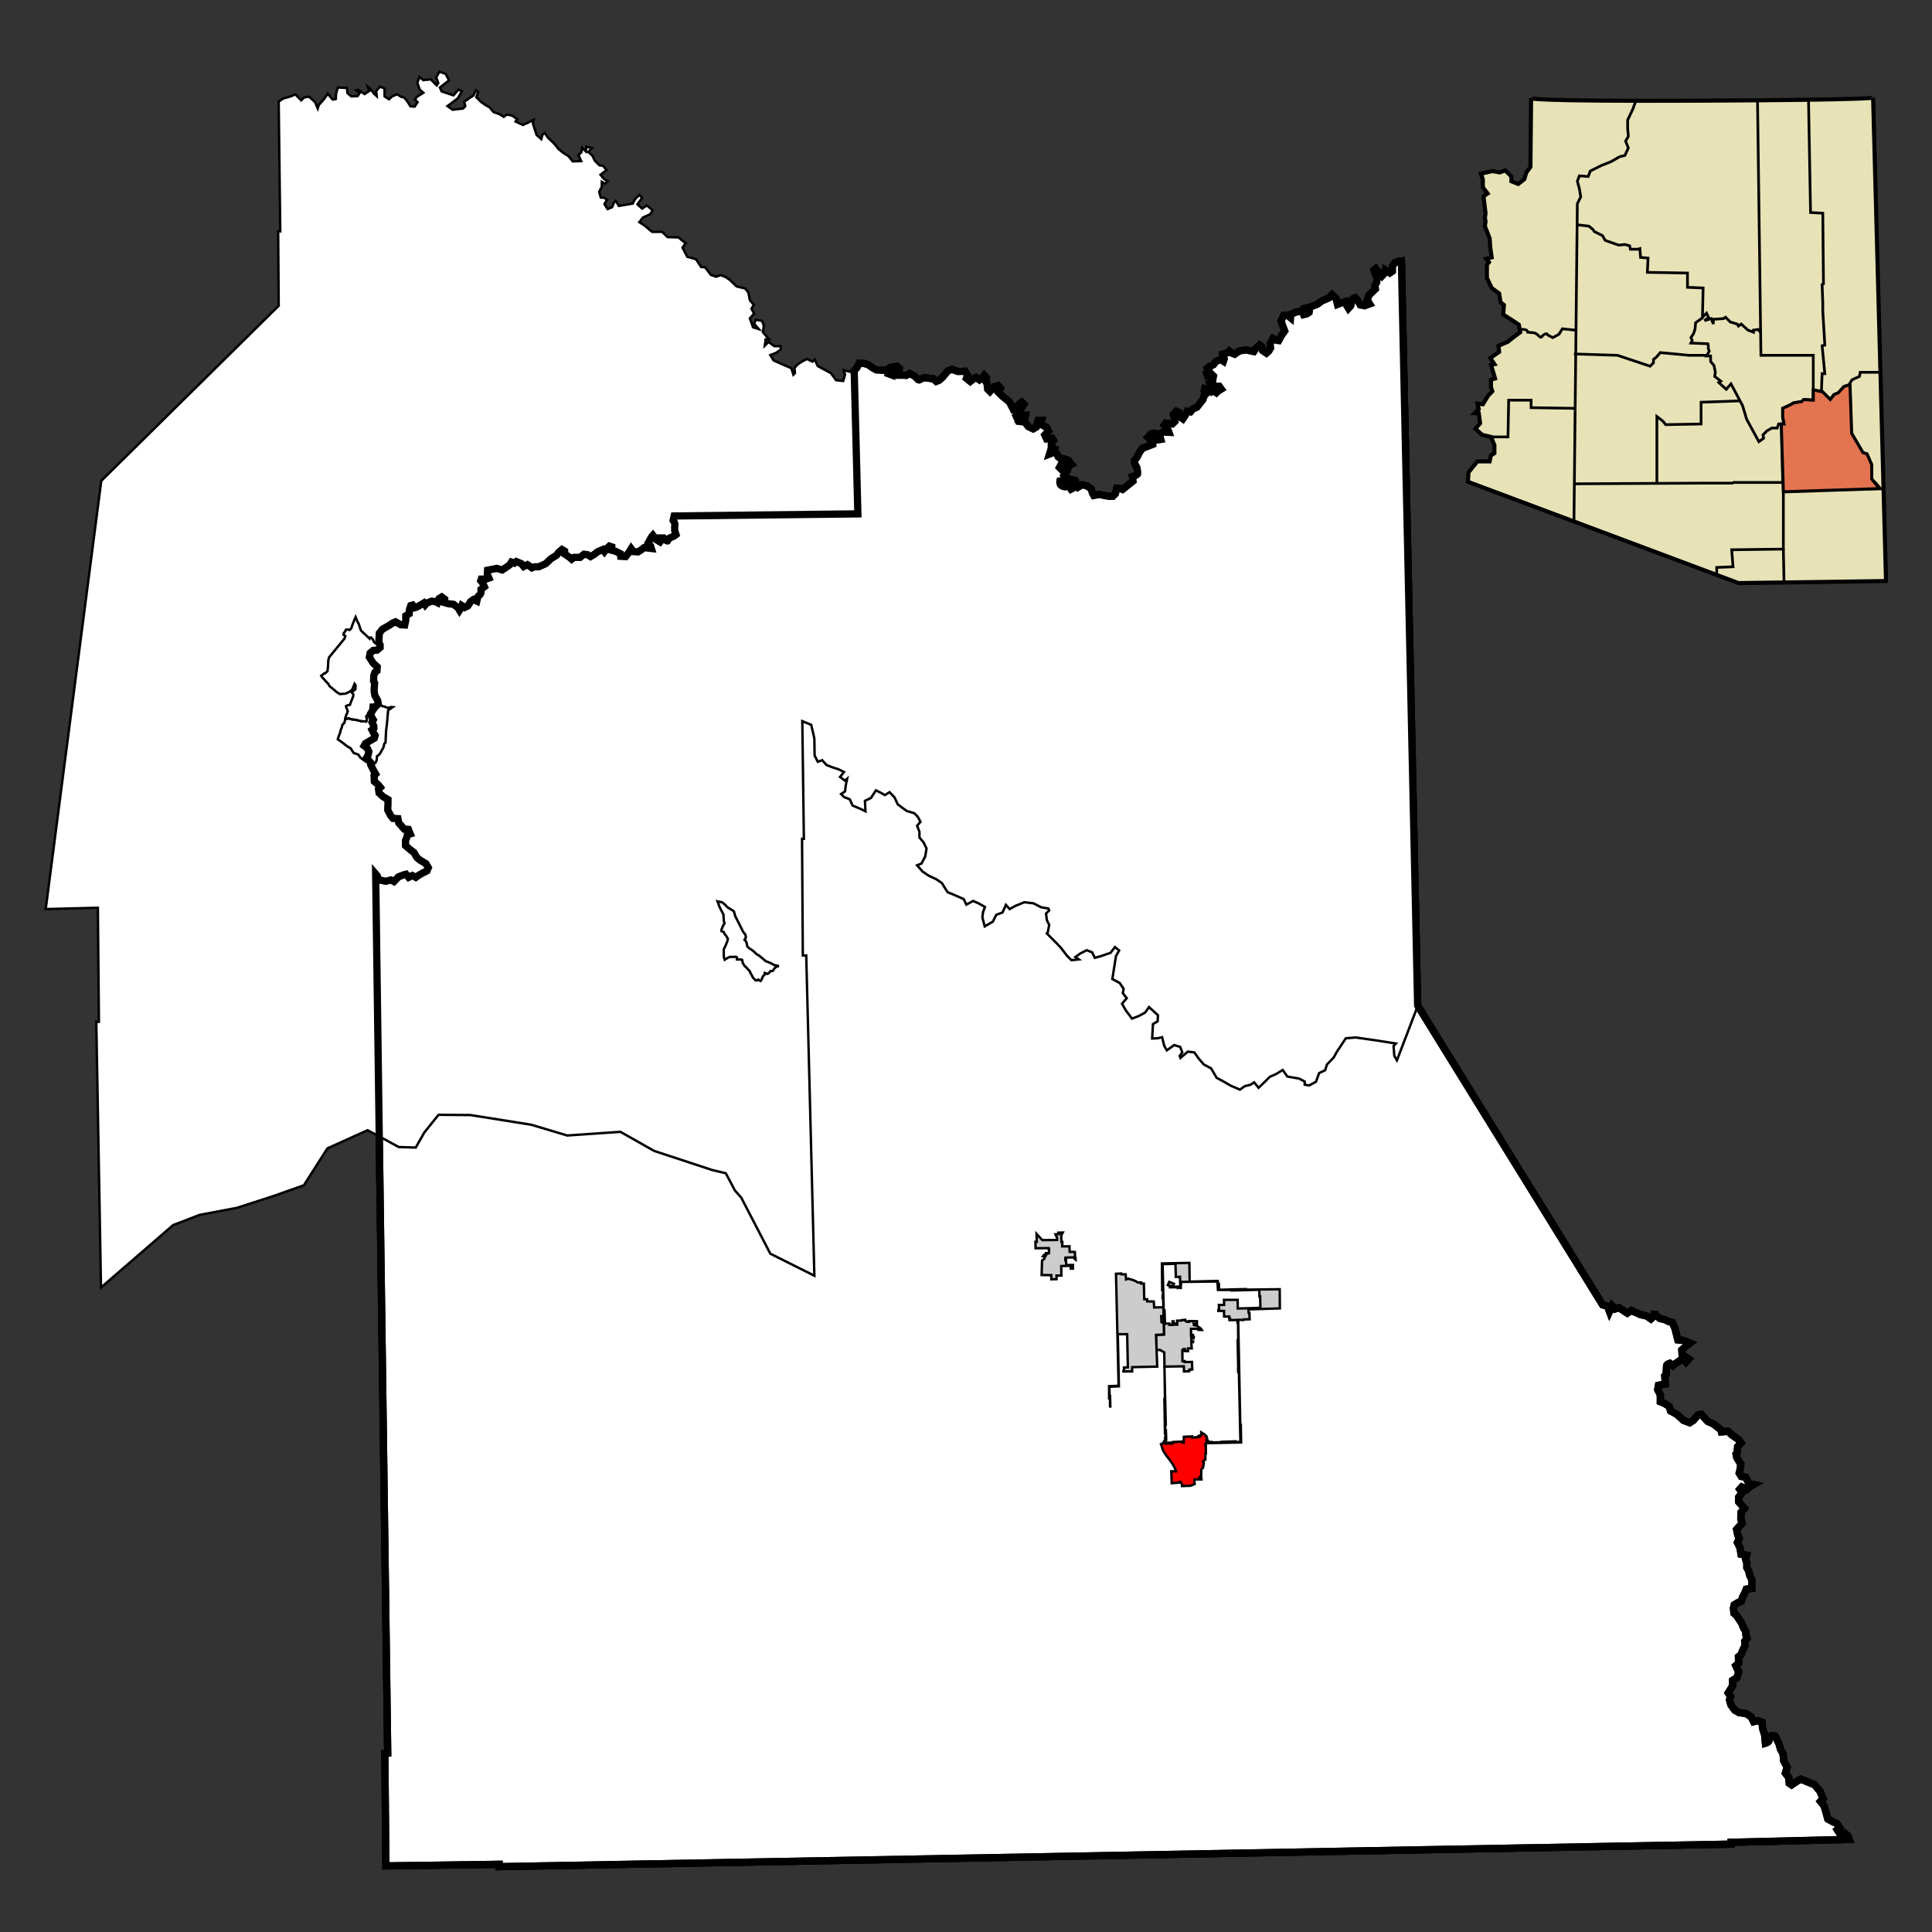
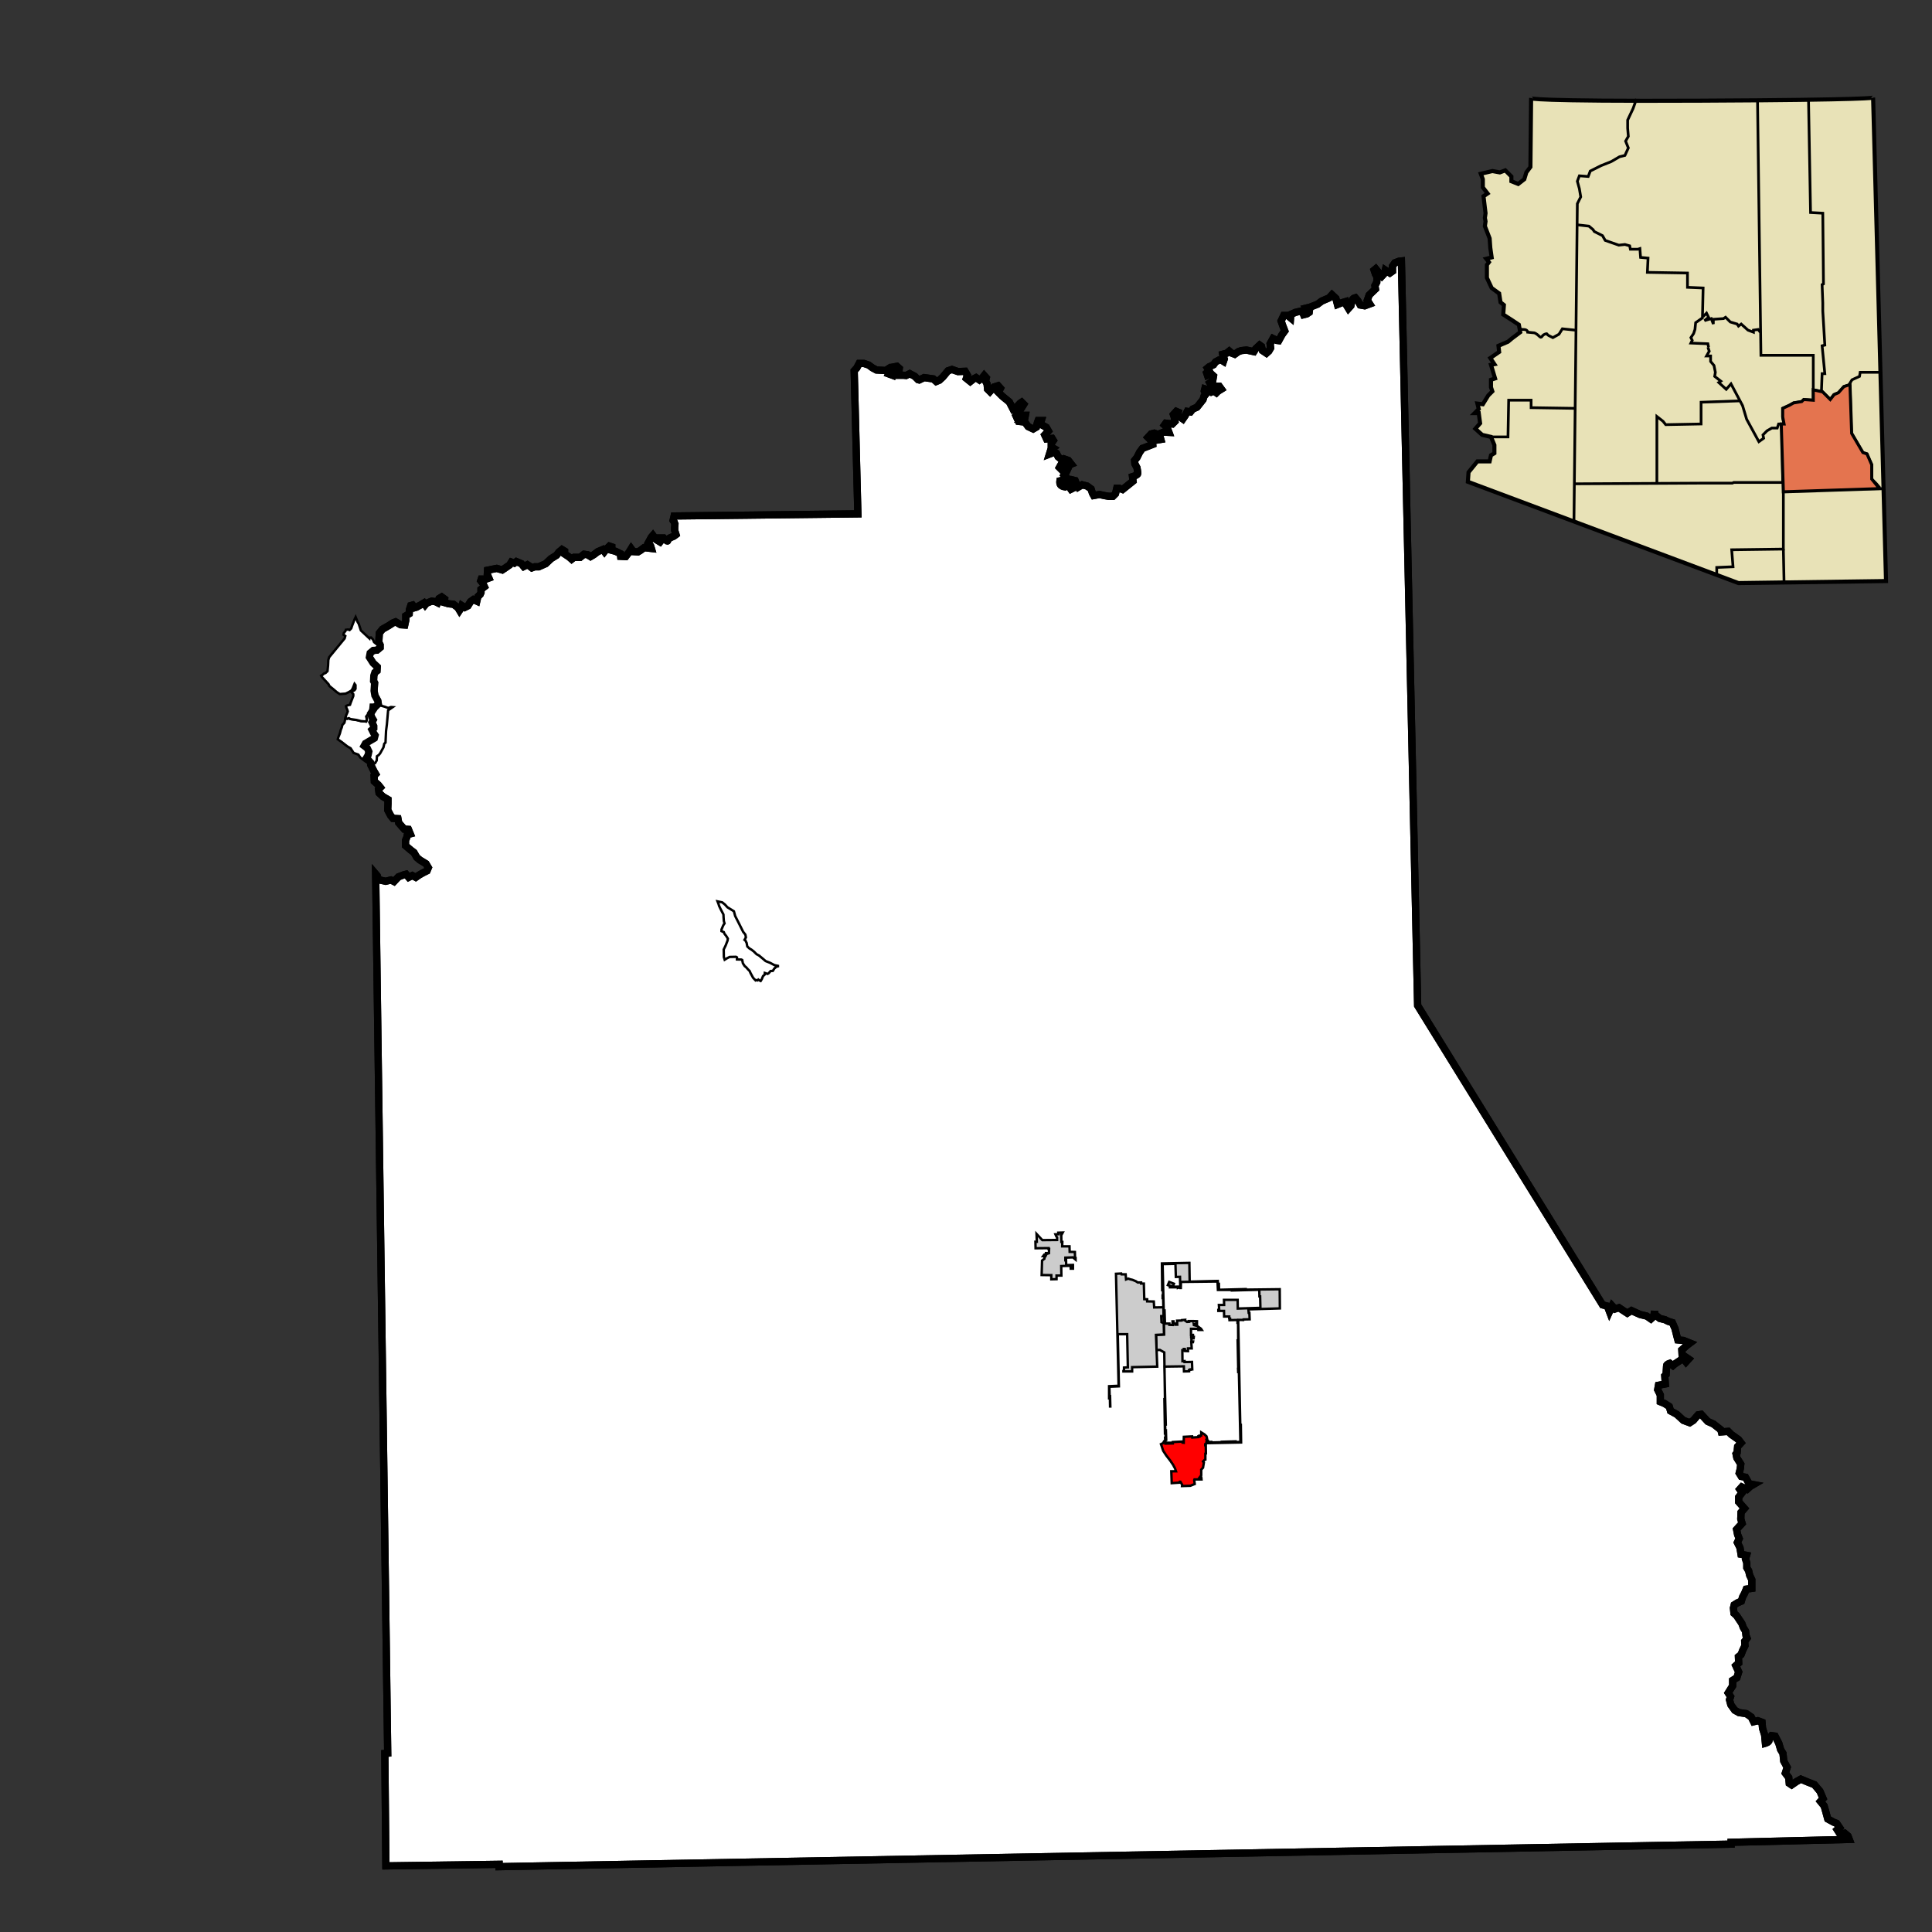
<svg xmlns="http://www.w3.org/2000/svg" xmlns:ns1="http://sodipodi.sourceforge.net/DTD/sodipodi-0.dtd" xmlns:ns2="http://www.inkscape.org/namespaces/inkscape" width="800" height="800" id="svg2" ns1:version="0.32" ns2:version="0.45" version="1.0" ns1:docbase="D:\Arizona GIS-type Maps\Graham County" ns1:docname="Graham_County_Incorporated_and_Unincorporated_areas.svg" ns2:output_extension="org.inkscape.output.svg.inkscape" ns1:modified="true">
  <rect width="100%" height="100%" fill="#333333" stroke="none" />
  <defs id="defs4">
    <clipPath id="state_clip_path">
      <g id="state_outline">
        <path id="Arizona" d="M 25271,-29379 L 25342,-26908 L 25373,-25851 L 25584,-18486 L 25588,-18365 L 25692,-14568 L 25791,-11123 L 25827,-9823 L 25831,-9677 L 25836,-9510 L 25840,-9359 L 25844,-9198 L 25848,-9047 L 25912,-6774 L 25941,-5777 L 25949,-5494 L 25958,-5177 L 26024,-2783 L 26027,-2677 L 26029,-2617 L 26031,-2546 L 26033,-2455 L 26036,-2339 L 26047,-1911 L 26052,-1673 L 26083,-513 L 26085,-449 L 26088,-347 L 26099,-4 L 26109,298 L 26115,465 L 26116,540 L 26120,711 L 26126,974 L 26132,1206 L 26140,1534 L 26159,2346 L 26174,2814 L 26188,3314 L 26258,5881 L 26272,6375 L 26322,8223 L 26359,9554 L 26363,9702 L 26436,12336 L 26444,12650 L 26512,15224 L 26521,15549 L 26523,15689 L 26526,15781 L 26532,16022 L 26535,16115 L 26537,16168 L 26545,16448 L 26550,16653 L 26567,17403 L 26578,17790 L 26595,18418 L 26602,18707 L 26621,19427 L 26671,21352 L 26677,21565 L 26678,21613 L 26682,21779 L 26690,22101 L 26699,22455 L 26703,22616 L 26716,23117 L 26720,23278 L 26769,25240 L 26779,25633 L 26798,26346 L 26802,26518 L 26807,26722 L 26815,27051 L 26898,30389 L 26901,30563 L 26906,30815 L 26929,31543 L 26932,31762 L 26941,32167 L 26945,32319 L 26959,32931 L 26963,33052 L 26975,33474 L 25291,33513 L 24796,33527 L 23950,33549 L 23791,33554 L 23623,33558 L 23470,33558 L 22827,33576 L 18012,33668 L 16828,33685 L 16542,33689 L 15838,33702 L 15303,33711 L 13589,33737 L 13278,33741 L 12625,33755 L 11972,33764 L 10396,33791 L 8676,33822 L 7717,33841 L 6881,33531 L 6295,33312 L 5699,33093 L 4939,32814 L 4139,32519 L 3313,32214 L 2517,31919 L 1084,31391 L -3226,29798 L -6834,28454 L -7038,28384 L -7125,28348 L -8238,27938 L -10019,27285 L -11331,26789 L -11352,26784 L -13701,25893 L -14518,25585 L -18860,23912 L -19570,23639 L -23183,22240 L -25177,21468 L -26787,20848 L -27120,20717 L -27539,20556 L -27524,20525 L -27539,20485 L -27549,20465 L -27555,20434 L -27534,20409 L -27514,20414 L -27483,20419 L -27458,20424 L -27432,20404 L -27432,20384 L -27458,20353 L -27483,20323 L -27514,20283 L -27524,20247 L -27509,20217 L -27453,20141 L -27433,20126 L -27422,20085 L -27428,20050 L -27428,20035 L -27433,20015 L -27428,19969 L -27402,19954 L -27382,19939 L -27336,19919 L -27305,19898 L -27295,19883 L -27300,19848 L -27316,19802 L -27341,19782 L -27372,19787 L -27408,19808 L -27443,19843 L -27469,19863 L -27494,19863 L -27515,19838 L -27520,19803 L -27510,19772 L -27484,19747 L -27449,19717 L -27439,19701 L -27423,19661 L -27423,19626 L -27413,19580 L -27398,19540 L -27388,19479 L -27398,19429 L -27434,19388 L -27455,19333 L -27460,19292 L -27460,19206 L -27429,19161 L -27394,19146 L -27358,19146 L -27322,19166 L -27291,19176 L -27240,19166 L -27210,19145 L -27184,19110 L -27169,19080 L -27148,19049 L -27113,18999 L -27067,18963 L -27041,18928 L -27006,18878 L -26955,18832 L -26924,18781 L -26878,18716 L -26858,18645 L -26832,18569 L -26792,18473 L -26741,18382 L -26664,18236 L -26587,18104 L -26532,18003 L -26491,17929 L -26487,17921 L -26454,17868 L -26450,17861 L -26422,17828 L -26384,17810 L -26365,17817 L -26350,17823 L -26313,17851 L -26272,17885 L -26223,17909 L -25995,17947 L -25879,17966 L -25732,17988 L -25597,18008 L -25597,17947 L -25285,17947 L -25282,17921 L -25275,17861 L -25117,17861 L -25112,17780 L -25014,17783 L -24948,17785 L -24871,17785 L -24864,17709 L -24815,17710 L -24769,17709 L -24795,17583 L -24805,17538 L -24805,17446 L -24800,17401 L -24795,17381 L -24795,17366 L -24782,17316 L -24755,17275 L -24720,17240 L -24679,17183 L -24672,17174 L -24638,17130 L -24584,17083 L -24534,17039 L -24466,17007 L -24439,16981 L -24305,16855 L -24178,16745 L -24143,16421 L -24131,16306 L -24122,16223 L -24110,16138 L -24111,16113 L -24112,16077 L -24114,16051 L -24115,16041 L -24123,15997 L -24153,15963 L -24162,15954 L -24210,15911 L -24266,15845 L -24276,15790 L -24266,15744 L -24262,15715 L -24246,15689 L -24200,15644 L -24158,15577 L -24143,15517 L -24143,15441 L -24148,15375 L -24165,15340 L -24200,15305 L -24211,15304 L -24226,15300 L -24257,15310 L -24292,15350 L -24326,15361 L -24354,15355 L -24384,15316 L -24401,15269 L -24402,15213 L -24395,15138 L -24406,15103 L -24414,15045 L -24437,14952 L -24462,14881 L -24486,14830 L -24498,14806 L -24534,14747 L -24579,14706 L -24599,14697 L -24642,14678 L -24672,14669 L -24723,14654 L -24805,14639 L -24886,14628 L -24985,14611 L -25065,14584 L -25117,14596 L -25143,14612 L -25160,14623 L -25193,14650 L -25199,14655 L -25224,14679 L -25269,14705 L -25300,14703 L -25346,14699 L -25443,14697 L -25505,14688 L -25514,14686 L -25577,14664 L -25595,14650 L -25621,14617 L -25674,14568 L -25699,14518 L -25724,14483 L -25756,14452 L -25787,14447 L -25822,14462 L -25843,14508 L -25863,14563 L -25882,14607 L -25914,14625 L -25945,14623 L -25994,14588 L -26027,14528 L -26048,14498 L -26054,14442 L -26053,14407 L -26041,14347 L -26058,14316 L -26083,14288 L -26124,14235 L -26133,14213 L -26155,14161 L -26176,14089 L -26177,14068 L -26178,14060 L -26191,14033 L -26222,14023 L -26268,14018 L -26304,14023 L -26329,14003 L -26340,13968 L -26335,13912 L -26330,13821 L -26312,13743 L -26284,13655 L -26247,13582 L -26243,13574 L -26177,13463 L -26112,13354 L -26085,13291 L -26080,13280 L -26059,13230 L -26047,13176 L -26049,13134 L -26049,13075 L -26046,13044 L -26045,13030 L -26025,12965 L -26014,12902 L -26019,12847 L -26040,12796 L -26041,12772 L -26046,12739 L -26038,12727 L -26025,12695 L -26004,12650 L -25993,12603 L -25991,12594 L -25989,12539 L -25999,12478 L -26007,12461 L -26019,12434 L -26051,12387 L -26092,12347 L -26100,12333 L -26122,12300 L -26128,12254 L -26117,12236 L -26083,12196 L -26055,12177 L -26042,12168 L -26013,12151 L -25979,12125 L -25973,12104 L -25968,12088 L -25964,12054 L -25990,12004 L -26021,11953 L -26070,11904 L -26154,11862 L -26225,11842 L -26260,11838 L -26331,11828 L -26386,11808 L -26429,11770 L -26476,11686 L -26499,11622 L -26486,11565 L -26456,11514 L -26389,11464 L -26339,11417 L -26260,11308 L -26223,11244 L -26196,11161 L -26191,11074 L -26190,11065 L -26192,11055 L -26196,11004 L -26201,10944 L -26212,10901 L -26214,10892 L -26232,10828 L -26248,10793 L -26254,10781 L -26260,10737 L -26261,10727 L -26272,10693 L -26300,10656 L -26355,10596 L -26408,10531 L -26426,10489 L -26417,10454 L -26406,10435 L -26369,10428 L -26344,10429 L -26299,10434 L -26258,10429 L -26217,10419 L -26172,10402 L -26149,10376 L -26105,10348 L -26054,10328 L -25992,10328 L -25936,10333 L -25895,10348 L -25807,10376 L -25791,10382 L -25761,10394 L -25699,10370 L -25660,10351 L -25630,10332 L -25583,10303 L -25537,10242 L -25504,10186 L -25500,10179 L -25486,10157 L -25467,10108 L -25457,10048 L -25448,9993 L -25448,9979 L -25449,9942 L -25435,9904 L -25415,9858 L -25399,9835 L -25385,9813 L -25331,9749 L -25304,9716 L -25287,9696 L -25282,9690 L -25257,9656 L -25241,9631 L -25200,9516 L -25165,9460 L -25120,9421 L -25078,9394 L -25040,9377 L -25032,9374 L -25017,9370 L -24998,9364 L -24990,9360 L -24961,9341 L -24940,9328 L -24933,9324 L -24900,9301 L -24879,9273 L -24872,9257 L -24865,9238 L -24858,9202 L -24853,9162 L -24848,9126 L -24814,9088 L -24805,9066 L -24751,9030 L -24705,8990 L -24643,8962 L -24581,8900 L -24552,8874 L -24546,8866 L -24526,8839 L -24528,8804 L -24551,8777 L -24568,8758 L -24573,8752 L -24599,8728 L -24606,8686 L -24608,8651 L -24629,8622 L -24644,8586 L -24649,8561 L -24644,8521 L -24637,8492 L -24644,8460 L -24649,8440 L -24644,8425 L -24625,8407 L -24578,8344 L -24523,8277 L -24514,8266 L -24486,8223 L -24481,8193 L -24491,8168 L -24506,8138 L -24524,8111 L -24533,8085 L -24532,8052 L -24516,8010 L -24509,7985 L -24488,7959 L -24481,7951 L -24476,7920 L -24481,7886 L -24501,7856 L -24522,7814 L -24529,7782 L -24527,7756 L -24512,7739 L -24478,7720 L -24446,7703 L -24415,7693 L -24388,7677 L -24389,7658 L -24396,7650 L -24425,7628 L -24470,7619 L -24507,7613 L -24528,7587 L -24538,7547 L -24528,7503 L -24508,7449 L -24482,7401 L -24465,7387 L -24451,7376 L -24444,7371 L -24432,7364 L -24408,7351 L -24354,7330 L -24313,7315 L -24297,7308 L -24260,7294 L -24242,7287 L -24201,7266 L -24170,7202 L -24170,7148 L -24194,7043 L -24216,6987 L -24242,6938 L -24278,6911 L -24304,6883 L -24319,6841 L -24319,6811 L -24298,6775 L -24273,6725 L -24250,6649 L -24259,6561 L -24274,6496 L -24282,6470 L -24319,6371 L -24335,6331 L -24350,6293 L -24392,6178 L -24416,6090 L -24443,6018 L -24458,5975 L -24449,5926 L -24443,5911 L -24426,5892 L -24398,5864 L -24392,5837 L -24398,5798 L -24417,5741 L -24439,5658 L -24441,5649 L -24463,5579 L -24474,5529 L -24474,5489 L -24464,5464 L -24448,5453 L -24418,5458 L -24392,5465 L -24351,5468 L -24310,5458 L -24273,5437 L -24264,5433 L -24240,5415 L -24218,5378 L -24202,5333 L -24208,5276 L -24234,5247 L -24298,5183 L -24355,5123 L -24392,5075 L -24419,5027 L -24413,4999 L -24398,4989 L -24375,4990 L -24347,5010 L -24279,5013 L -24265,4989 L -24249,4955 L -24280,4891 L -24321,4833 L -24374,4783 L -24433,4745 L -24459,4729 L -24475,4717 L -24495,4692 L -24499,4667 L -24496,4651 L -24480,4591 L -24420,4456 L -24388,4409 L -24348,4380 L -24311,4371 L -24296,4366 L -24281,4364 L -24235,4357 L -24204,4349 L -24158,4334 L -24137,4316 L -24091,4259 L -24035,4187 L -24009,4156 L -23995,4140 L -23978,4126 L -23972,4119 L -23950,4098 L -23923,4081 L -23907,4061 L -23903,4054 L -23892,4036 L -23866,4008 L -23844,3984 L -23806,3967 L -23786,3964 L -23759,3950 L -23752,3931 L -23764,3915 L -23801,3892 L -23829,3864 L -23847,3840 L -23851,3817 L -23826,3794 L -23800,3769 L -23780,3774 L -23725,3781 L -23698,3779 L -23667,3759 L -23601,3705 L -23575,3658 L -23555,3587 L -23550,3511 L -23550,3456 L -23565,3390 L -23575,3320 L -23575,3252 L -23565,3164 L -23545,3072 L -23541,3052 L -23530,3007 L -23525,2982 L -23498,2929 L -23473,2891 L -23433,2841 L -23392,2781 L -23356,2745 L -23310,2705 L -23254,2686 L -23233,2679 L -23212,2683 L -23202,2685 L -23167,2691 L -23120,2695 L -23069,2679 L -23023,2654 L -22946,2633 L -22890,2609 L -22837,2560 L -22803,2517 L -22772,2478 L -22767,2472 L -22752,2457 L -22706,2442 L -22644,2449 L -22571,2434 L -22496,2412 L -22437,2369 L -22365,2299 L -22287,2210 L -22227,2127 L -22174,2074 L -22140,2058 L -22108,2040 L -22087,2037 L -22046,2044 L -22000,2047 L -21991,2047 L -21949,2038 L -21881,2028 L -21836,2019 L -21770,1981 L -21742,1956 L -21728,1944 L -21698,1926 L -21655,1894 L -21622,1884 L -21614,1882 L -21591,1863 L -21580,1842 L -21571,1814 L -21574,1779 L -21564,1738 L -21558,1709 L -21540,1686 L -21508,1662 L -21466,1627 L -21450,1619 L -21401,1580 L -21326,1500 L -21226,1406 L -21140,1323 L -21115,1293 L -21100,1267 L -21074,1232 L -21048,1212 L -21025,1204 L -21007,1192 L -20992,1172 L -20979,1147 L -20978,1136 L -20977,1111 L -20961,1101 L -20953,1099 L -20926,1091 L -20885,1091 L -20846,1087 L -20810,1085 L -20764,1093 L -20726,1096 L -20695,1081 L -20684,1059 L -20690,1015 L -20703,972 L -20716,940 L -20722,889 L -20717,819 L -20737,757 L -20740,718 L -20742,680 L -20747,637 L -20751,604 L -20783,552 L -20813,486 L -20874,412 L -20921,365 L -20982,294 L -21010,254 L -21025,231 L -21066,165 L -21100,108 L -21129,64 L -21168,35 L -21223,17 L -21303,-15 L -21310,-18 L -21393,-38 L -21458,-63 L -21467,-66 L -21507,-79 L -21515,-84 L -21551,-116 L -21565,-132 L -21592,-169 L -21633,-250 L -21709,-326 L -21777,-401 L -21814,-435 L -21859,-482 L -21905,-513 L -21966,-522 L -22017,-527 L -22062,-535 L -22096,-563 L -22120,-608 L -22134,-667 L -22161,-724 L -22188,-767 L -22243,-810 L -22304,-850 L -22377,-889 L -22417,-911 L -22423,-916 L -22459,-950 L -22484,-986 L -22504,-1036 L -22530,-1062 L -22571,-1077 L -22627,-1077 L -22730,-1054 L -22740,-1052 L -22808,-1034 L -22816,-1034 L -22870,-1033 L -22924,-1062 L -22966,-1121 L -22982,-1178 L -22975,-1233 L -22951,-1312 L -22946,-1389 L -22944,-1418 L -22942,-1488 L -22916,-1618 L -22914,-1631 L -22891,-1737 L -22894,-1828 L -22909,-1914 L -22941,-2019 L -22981,-2098 L -23002,-2160 L -23038,-2211 L -23060,-2261 L -23093,-2329 L -23118,-2381 L -23140,-2419 L -23174,-2450 L -23212,-2485 L -23318,-2569 L -23370,-2615 L -23396,-2654 L -23402,-2685 L -23393,-2699 L -23386,-2710 L -23356,-2735 L -23325,-2755 L -23294,-2780 L -23274,-2806 L -23279,-2846 L -23304,-2886 L -23356,-2927 L -23392,-2957 L -23418,-2997 L -23428,-3058 L -23443,-3128 L -23453,-3214 L -23469,-3263 L -23520,-3315 L -23544,-3341 L -23561,-3360 L -23571,-3390 L -23576,-3410 L -23556,-3441 L -23537,-3458 L -23520,-3486 L -23531,-3516 L -23561,-3577 L -23592,-3662 L -23633,-3743 L -23650,-3824 L -23652,-3840 L -23669,-3904 L -23700,-3985 L -23751,-4025 L -23787,-4036 L -23795,-4038 L -23853,-4091 L -23864,-4116 L -23879,-4147 L -23894,-4176 L -23961,-4212 L -24023,-4237 L -24084,-4267 L -24099,-4285 L -24120,-4310 L -24147,-4363 L -24198,-4427 L -24253,-4464 L -24335,-4529 L -24404,-4610 L -24484,-4721 L -24536,-4833 L -24592,-4963 L -24616,-5064 L -24623,-5092 L -24648,-5195 L -24651,-5208 L -24669,-5293 L -24716,-5386 L -24770,-5460 L -24776,-5468 L -24874,-5551 L -24981,-5628 L -24990,-5634 L -25074,-5703 L -25129,-5778 L -25151,-5855 L -25151,-5927 L -25142,-5997 L -25125,-6071 L -25100,-6132 L -25090,-6197 L -25094,-6235 L -25100,-6298 L -25105,-6363 L -25090,-6453 L -25075,-6530 L -25080,-6615 L -25097,-6691 L -25105,-6746 L -25109,-6768 L -25116,-6822 L -25090,-6918 L -25060,-7022 L -25063,-7044 L -25063,-7113 L -25085,-7185 L -25097,-7206 L -25111,-7268 L -25115,-7288 L -25121,-7331 L -25120,-7354 L -25117,-7380 L -25115,-7412 L -25116,-7447 L -25116,-7507 L -25108,-7576 L -25079,-7645 L -25060,-7673 L -25014,-7719 L -24958,-7757 L -24949,-7763 L -24911,-7783 L -24869,-7804 L -24846,-7841 L -24835,-7858 L -24811,-7927 L -24820,-7986 L -24836,-8029 L -24871,-8071 L -24912,-8107 L -24932,-8131 L -24943,-8141 L -24978,-8171 L -25002,-8179 L -25019,-8189 L -25029,-8193 L -25051,-8203 L -25081,-8218 L -25137,-8248 L -25170,-8272 L -25190,-8287 L -25213,-8339 L -25214,-8374 L -25188,-8413 L -25133,-8475 L -25082,-8502 L -25030,-8530 L -24986,-8538 L -24969,-8541 L -24912,-8550 L -24835,-8550 L -24743,-8555 L -24671,-8565 L -24614,-8582 L -24570,-8620 L -24565,-8631 L -24535,-8694 L -24528,-8726 L -24530,-8774 L -24533,-8792 L -24538,-8827 L -24534,-8844 L -24524,-8890 L -24492,-8968 L -24492,-9059 L -24487,-9095 L -24483,-9119 L -24480,-9134 L -24477,-9165 L -24488,-9231 L -24503,-9301 L -24497,-9352 L -24508,-9396 L -24528,-9442 L -24556,-9472 L -24574,-9518 L -24570,-9583 L -24570,-9658 L -24571,-9674 L -24575,-9719 L -24586,-9766 L -24594,-9820 L -24600,-9863 L -24595,-9900 L -24599,-9954 L -24603,-10006 L -24605,-10055 L -24608,-10081 L -24617,-10167 L -24618,-10177 L -24642,-10273 L -24678,-10354 L -24683,-10397 L -24686,-10420 L -24698,-10495 L -24696,-10539 L -24695,-10560 L -24696,-10575 L -24683,-10655 L -24673,-10711 L -24660,-10775 L -24678,-10827 L -24686,-10876 L -24692,-10908 L -24707,-10980 L -24709,-10989 L -24731,-11063 L -24735,-11076 L -24781,-11170 L -24811,-11282 L -24817,-11305 L -24872,-11492 L -24879,-11514 L -25109,-12026 L -25180,-12161 L -25250,-12301 L -25267,-12338 L -25294,-12404 L -25315,-12504 L -25330,-12564 L -25346,-12625 L -25348,-12635 L -25359,-12676 L -25369,-12712 L -25372,-12726 L -25377,-12748 L -25366,-12857 L -25363,-12868 L -25352,-12908 L -25329,-12937 L -25323,-12945 L -25297,-12970 L -25270,-12999 L -25234,-13035 L -25222,-13048 L -25204,-13071 L -25181,-13105 L -25175,-13130 L -25179,-13150 L -25192,-13179 L -25210,-13233 L -25218,-13285 L -25220,-13299 L -25228,-13361 L -25222,-13385 L -25215,-13414 L -25223,-13451 L -25240,-13512 L -25258,-13548 L -25284,-13568 L -25293,-13575 L -25317,-13597 L -25315,-13633 L -25310,-13658 L -25284,-13673 L -25235,-13695 L -25228,-13698 L -25193,-13724 L -25180,-13734 L -25162,-13748 L -25141,-13774 L -25135,-13813 L -25121,-13869 L -25115,-13935 L -25122,-13959 L -25126,-13975 L -25143,-14026 L -25167,-14051 L -25192,-14069 L -25226,-14091 L -25254,-14126 L -25259,-14158 L -25262,-14184 L -25280,-14222 L -25300,-14257 L -25336,-14297 L -25372,-14326 L -25388,-14363 L -25403,-14398 L -25413,-14489 L -25399,-14550 L -25397,-14559 L -25386,-14594 L -25374,-14634 L -25366,-14659 L -25355,-14688 L -25347,-14710 L -25342,-14728 L -25337,-14743 L -25336,-14773 L -25341,-14801 L -25363,-14830 L -25388,-14851 L -25434,-14887 L -25474,-14927 L -25511,-14972 L -25531,-15023 L -25536,-15068 L -25536,-15118 L -25526,-15164 L -25510,-15201 L -25504,-15216 L -25475,-15274 L -25456,-15350 L -25442,-15410 L -25449,-15456 L -25460,-15491 L -25467,-15512 L -25465,-15547 L -25450,-15576 L -25439,-15612 L -25434,-15627 L -25443,-15652 L -25458,-15683 L -25475,-15719 L -25480,-15763 L -25480,-15821 L -25475,-15864 L -25478,-15892 L -25481,-15914 L -25481,-15972 L -25503,-16039 L -25522,-16070 L -25536,-16086 L -25555,-16107 L -25573,-16149 L -25572,-16174 L -25554,-16197 L -25537,-16220 L -25528,-16229 L -25514,-16238 L -25501,-16250 L -25485,-16291 L -25476,-16317 L -25475,-16345 L -25463,-16364 L -25440,-16387 L -25424,-16412 L -25419,-16422 L -25422,-16453 L -25436,-16479 L -25460,-16518 L -25474,-16541 L -25483,-16557 L -25495,-16585 L -25510,-16619 L -25506,-16644 L -25496,-16664 L -25466,-16677 L -25440,-16679 L -25429,-16681 L -25409,-16684 L -25382,-16698 L -25365,-16722 L -25357,-16734 L -25352,-16740 L -25342,-16750 L -25306,-16764 L -25254,-16781 L -25196,-16813 L -25168,-16820 L -25153,-16823 L -25128,-16829 L -25107,-16840 L -25100,-16863 L -25110,-16879 L -25134,-16895 L -25175,-16908 L -25218,-16951 L -25234,-16977 L -25240,-16986 L -25290,-17040 L -25353,-17097 L -25410,-17165 L -25430,-17188 L -25449,-17212 L -25469,-17237 L -25488,-17281 L -25505,-17320 L -25502,-17375 L -25493,-17430 L -25502,-17470 L -25528,-17533 L -25594,-17586 L -25635,-17626 L -25676,-17651 L -25702,-17686 L -25699,-17704 L -25696,-17727 L -25687,-17799 L -25687,-17848 L -25697,-17903 L -25733,-17938 L -25774,-18019 L -25792,-18080 L -25810,-18135 L -25807,-18159 L -25804,-18184 L -25786,-18217 L -25769,-18250 L -25764,-18296 L -25769,-18336 L -25776,-18395 L -25769,-18437 L -25757,-18454 L -25743,-18477 L -25692,-18511 L -25651,-18557 L -25620,-18593 L -25600,-18633 L -25606,-18662 L -25636,-18688 L -25661,-18724 L -25692,-18739 L -25729,-18755 L -25743,-18779 L -25745,-18827 L -25739,-18856 L -25718,-18875 L -25695,-18904 L -25703,-18945 L -25718,-18980 L -25738,-19033 L -25754,-19081 L -25779,-19121 L -25820,-19162 L -25856,-19207 L -25867,-19252 L -25845,-19327 L -25810,-19363 L -25752,-19422 L -25693,-19459 L -25636,-19479 L -25562,-19497 L -25456,-19499 L -25413,-19509 L -25366,-19516 L -25338,-19524 L -25318,-19538 L -25276,-19556 L -25242,-19546 L -25200,-19539 L -25180,-19541 L -25139,-19560 L -25132,-19563 L -25087,-19585 L -25081,-19588 L -25037,-19613 L -25016,-19635 L -25009,-19642 L -24982,-19671 L -24960,-19689 L -24933,-19723 L -24892,-19756 L -24863,-19775 L -24810,-19791 L -24780,-19821 L -24741,-19838 L -24720,-19852 L -24684,-19850 L -24657,-19821 L -24646,-19793 L -24632,-19762 L -24597,-19749 L -24564,-19745 L -24523,-19755 L -24482,-19786 L -24433,-19825 L -24426,-19831 L -24380,-19863 L -24300,-19914 L -24205,-19937 L -24134,-19942 L -24077,-19952 L -24010,-19962 L -23964,-19972 L -23903,-19952 L -23863,-19919 L -23828,-19897 L -23792,-19895 L -23766,-19909 L -23739,-19931 L -23687,-19939 L -23646,-19942 L -23616,-19930 L -23585,-19911 L -23563,-19867 L -23569,-19847 L -23591,-19823 L -23623,-19800 L -23641,-19770 L -23643,-19735 L -23629,-19699 L -23595,-19670 L -23538,-19674 L -23476,-19690 L -23375,-19745 L -23292,-19795 L -23246,-19820 L -23210,-19815 L -23171,-19799 L -23139,-19755 L -23101,-19694 L -23061,-19672 L -23016,-19644 L -22954,-19694 L -22948,-19699 L -22872,-19750 L -22865,-19755 L -22810,-19800 L -22749,-19845 L -22691,-19850 L -22621,-19855 L -22549,-19835 L -22493,-19815 L -22416,-19811 L -22366,-19783 L -22313,-19725 L -22295,-19673 L -22246,-19619 L -22213,-19588 L -22174,-19553 L -22135,-19489 L -22129,-19477 L -22109,-19436 L -22072,-19407 L -22026,-19382 L -22015,-19378 L -21980,-19363 L -21956,-19336 L -21932,-19299 L -21908,-19251 L -21876,-19200 L -21848,-19163 L -21825,-19117 L -21817,-19066 L -21836,-19016 L -21872,-18985 L -21913,-18944 L -21920,-18900 L -21896,-18864 L -21851,-18841 L -21815,-18844 L -21769,-18848 L -21733,-18828 L -21689,-18801 L -21662,-18763 L -21621,-18742 L -21564,-18727 L -21525,-18711 L -21503,-18662 L -21497,-18591 L -21485,-18522 L -21407,-18447 L -21298,-18386 L -21251,-18355 L -21190,-18340 L -21103,-18345 L -21005,-18365 L -20898,-18400 L -20823,-18429 L -20776,-18441 L -20738,-18469 L -20682,-18495 L -20664,-18497 L -20621,-18500 L -20569,-18490 L -20526,-18493 L -20470,-18484 L -20439,-18488 L -20407,-18506 L -20405,-18515 L -20390,-18551 L -20385,-18571 L -20366,-18589 L -20333,-18628 L -20310,-18672 L -20307,-18722 L -20306,-18747 L -20301,-18828 L -20275,-18917 L -20221,-19044 L -20174,-19148 L -20130,-19196 L -20108,-19230 L -20100,-19270 L -20113,-19296 L -20139,-19331 L -20171,-19365 L -20164,-19416 L -20139,-19462 L -20097,-19487 L -20041,-19507 L -19982,-19535 L -19959,-19574 L -19934,-19658 L -19903,-19728 L -19846,-19799 L -19807,-19878 L -19749,-19985 L -19701,-20099 L -19696,-20110 L -19690,-20124 L -19667,-20171 L -19605,-20244 L -19599,-20250 L -19531,-20301 L -19477,-20312 L -19472,-20419 L -19465,-20711 L -19399,-23571 L -19394,-23846 L -19380,-24591 L -19352,-26049 L -19333,-27092 L -19332,-27127 L -19330,-27293 L -19327,-27499 L -19300,-29222 L -19300,-29244 L -18906,-29240 L -18752,-29238 L -18265,-29229 L -18106,-29226 L -17942,-29224 L -17899,-29223 L -17782,-29223 L -17557,-29217 L -17382,-29214 L -17300,-29213 L -17282,-29212 L -17141,-29210 L -16967,-29206 L -16818,-29204 L -16797,-29203 L -16387,-29199 L -16310,-29198 L -16300,-29198 L -16202,-29194 L -16156,-29191 L -15817,-29191 L -15663,-29189 L -15530,-29188 L -14714,-29175 L -14530,-29172 L -14391,-29169 L -14232,-29167 L -13904,-29161 L -13606,-29156 L -13426,-29154 L -13262,-29152 L -13088,-29150 L -12924,-29149 L -12580,-29145 L -12446,-29145 L -12410,-29143 L -12287,-29142 L -12103,-29141 L -11944,-29140 L -11903,-29139 L -11625,-29136 L -11466,-29134 L -11436,-29134 L -11302,-29133 L -11123,-29130 L -10794,-29126 L -10640,-29126 L -10481,-29123 L -10450,-29123 L -10286,-29121 L -9973,-29118 L -9958,-29117 L -9650,-29116 L -9578,-29115 L -9447,-29115 L -9327,-29113 L -9086,-29110 L -8783,-29108 L -8367,-29106 L -7670,-29103 L -7321,-29098 L -6587,-29092 L -5869,-29088 L -5459,-29085 L -5002,-29083 L -4263,-29080 L -3206,-29072 L -3072,-29071 L -2883,-29070 L -2724,-29069 L -2231,-29066 L -2113,-29065 L -1928,-29064 L -1769,-29063 L -1737,-29063 L -1333,-29061 L -1051,-29061 L -692,-29062 L -117,-29063 L 237,-29064 L 327,-29064 L 396,-29065 L 1048,-29069 L 1186,-29070 L 1561,-29068 L 1581,-29068 L 1730,-29071 L 1828,-29069 L 1976,-29067 L 2166,-29069 L 2325,-29071 L 2520,-29073 L 3187,-29078 L 3931,-29080 L 4096,-29085 L 4265,-29084 L 4665,-29089 L 4673,-29089 L 4788,-29093 L 4804,-29094 L 4983,-29094 L 5070,-29093 L 5389,-29093 L 5481,-29094 L 5517,-29095 L 5707,-29093 L 5763,-29093 L 6497,-29102 L 6512,-29102 L 6543,-29098 L 6559,-29099 L 6594,-29100 L 6646,-29101 L 7369,-29110 L 8883,-29126 L 10074,-29141 L 10304,-29143 L 11335,-29157 L 11966,-29161 L 12495,-29165 L 12505,-29165 L 12567,-29118 L 12664,-29119 L 13855,-29136 L 16759,-29183 L 17359,-29194 L 19401,-29234 L 21038,-29270 L 21448,-29280 L 25271,-29379 z " />
      </g>
    </clipPath>
  </defs>
  <ns1:namedview id="base" pagecolor="#f8f8f8" bordercolor="#666666" borderopacity="1.0" gridtolerance="10000" guidetolerance="10" objecttolerance="50" ns2:pageopacity="0" ns2:pageshadow="2" ns2:zoom="1.3435029" ns2:cx="489.51326" ns2:cy="365.66115" ns2:document-units="px" ns2:current-layer="layer3" height="800px" width="800px" ns2:object-nodes="true" ns2:object-points="false" ns2:object-bbox="false" ns2:object-paths="true" ns2:window-width="1280" ns2:window-height="977" ns2:window-x="-4" ns2:window-y="-4" />
  <g ns2:groupmode="layer" id="layer8" ns2:label="background" style="opacity:1;display:inline" ns1:insensitive="true">
    <path style="fill:#ffffff;fill-opacity:1;fill-rule:evenodd;stroke:#000000;stroke-width:3;stroke-linecap:butt;stroke-linejoin:miter;stroke-miterlimit:4;stroke-dasharray:none;stroke-opacity:1" d="M 663.596,540.317 L 665.585,540.832 L 666.453,543.111 L 667.538,540.723 L 668.732,542.026 L 670.36,541.483 L 671.662,542.351 L 673.832,543.762 L 675.568,542.677 L 677.196,543.436 L 679.149,544.304 L 681.862,544.956 L 683.599,546.149 L 684.792,545.064 L 685.118,542.894 L 685.226,544.304 L 686.203,545.064 L 687.288,545.932 L 689.459,546.475 L 690.761,547.126 L 692.497,547.668 L 693.582,550.164 L 694.342,553.203 L 694.776,554.831 L 697.055,555.048 L 699.768,556.133 L 698.466,557.11 L 696.404,558.954 L 696.512,560.908 L 699.225,562.752 L 698.14,563.946 L 696.946,562.427 L 695.427,563.512 L 693.474,564.814 L 692.714,565.465 L 691.412,564.489 C 691.412,564.489 690.11,564.923 690.11,565.465 C 690.11,566.008 689.893,569.155 689.893,569.155 L 689.35,569.698 L 689.567,573.062 L 686.746,573.604 L 686.42,575.449 L 687.505,577.619 L 687.505,580.441 L 689.35,581.2 L 691.195,582.394 L 691.738,584.239 L 694.342,585.65 L 697.055,588.146 L 699.659,589.122 L 701.179,588.146 L 703.132,585.867 L 704.434,585.65 L 707.147,588.58 L 709.534,589.665 L 712.573,592.052 L 712.79,592.92 L 715.611,592.703 L 716.914,594.006 L 719.844,596.067 L 720.929,597.478 L 719.518,598.997 L 719.301,601.493 L 718.867,602.036 L 719.192,603.664 L 720.82,606.268 L 720.603,608.221 L 720.169,609.958 L 721.037,611.368 L 722.774,611.694 L 724.293,614.407 L 726.029,614.732 L 724.727,615.492 L 723.425,616.686 L 721.254,615.709 L 720.386,616.686 L 721.363,618.096 L 719.952,619.941 L 719.952,621.895 L 722.34,624.608 L 720.929,626.235 L 720.82,628.948 L 721.363,630.793 L 719.084,633.289 L 719.518,635.459 L 720.169,637.087 L 719.41,638.715 L 720.495,640.885 L 720.929,643.598 L 723.208,644.032 L 722.774,645.551 L 723.316,647.179 L 723.316,649.133 L 724.076,650.435 L 724.51,652.28 L 725.378,654.124 L 725.378,657.705 L 723.099,658.031 L 722.448,659.659 L 721.58,661.287 L 721.037,663.023 L 719.518,663.674 L 718.107,664.542 L 717.782,665.844 L 717.999,668.015 L 719.084,668.991 L 721.254,672.247 L 721.905,673.983 L 722.774,675.394 L 722.991,677.239 L 723.425,678.324 L 722.448,679.626 L 722.557,681.471 L 721.688,683.207 L 720.929,685.16 L 719.844,686.029 L 719.952,688.633 L 718.758,689.718 L 719.952,692.323 L 719.192,694.71 L 717.456,695.795 L 717.456,698.074 L 716.697,699.268 L 715.611,701.004 L 716.588,702.523 L 716.154,703.825 L 716.697,705.887 L 718.324,708.166 L 720.061,709.143 L 723.099,709.577 L 725.161,710.988 L 726.138,712.941 L 727.874,712.507 L 729.61,713.158 L 729.827,715.654 L 730.695,718.367 L 731.021,721.839 C 731.021,721.839 732.54,721.405 732.54,720.646 C 732.54,719.886 733.517,718.692 733.517,718.692 L 735.036,718.909 L 736.555,721.839 L 737.315,724.444 L 738.292,726.072 L 738.617,729.219 L 740.028,731.823 L 739.268,734.21 L 740.679,736.055 L 740.896,738.443 L 741.873,739.094 L 743.935,737.683 L 745.671,736.706 L 748.275,737.792 L 751.314,738.985 L 753.593,741.698 L 754.895,744.737 L 753.81,745.93 L 755.329,747.775 L 755.98,750.054 L 756.848,753.201 L 759.236,754.503 L 760.538,755.046 L 761.731,756.782 L 760.755,757.65 L 761.948,759.495 L 763.793,759.061 L 765.204,760.255 L 765.747,761.665 L 716.805,762.859 L 716.805,763.619 L 206.663,772.951 L 206.663,771.975 L 159.784,772.626 L 159.35,726.072 L 160.543,725.963 L 155.552,361.886 L 156.203,362.646 L 156.745,364.274 L 159.675,364.925 L 161.846,364.382 L 163.148,365.033 L 164.993,363.08 L 167.271,362.212 L 168.14,361.995 L 169.225,363.297 L 170.744,362.537 L 172.155,363.297 L 173.565,362.32 L 175.085,361.452 L 176.821,360.584 L 177.364,359.282 L 176.387,357.654 L 173.891,356.135 L 172.589,355.05 L 171.395,352.988 L 170.093,352.011 L 167.923,350.166 L 167.923,347.996 L 168.465,346.694 L 168.682,345.609 L 169.876,345.283 L 169.116,343.438 L 167.38,343.33 L 165.101,340.725 L 164.776,338.989 L 162.714,338.88 L 161.737,337.687 L 160.543,335.408 L 160.652,332.803 L 160.652,331.067 L 158.59,329.874 L 156.962,328.354 L 156.745,326.835 L 157.505,326.075 L 156.637,324.99 L 155.009,323.579 L 154.9,321.192 L 155.552,320.541 L 154.792,319.239 L 153.49,316.634 L 153.49,315.766 L 151.753,313.813 L 152.405,312.728 L 152.73,311.208 L 152.079,309.798 L 150.777,308.821 L 151.319,307.844 L 153.164,306.759 L 155.009,305.674 L 155.335,304.48 L 154.683,303.504 L 154.032,302.201 L 154.792,301.55 L 154.792,300.682 L 154.032,299.054 L 154.575,298.078 L 153.924,296.993 L 153.49,295.473 L 155.117,292.977 L 156.637,291.458 L 156.42,290.156 L 155.226,287.986 L 154.9,286.032 L 155.117,282.777 L 154.683,282.017 L 154.792,279.738 L 155.226,278.436 L 156.094,277.785 L 156.203,276.157 L 154.466,274.529 L 152.947,272.142 L 153.273,270.406 L 154.575,269.321 L 156.094,269.212 L 157.396,268.127 L 157.396,267.042 L 156.854,265.957 L 157.071,262.158 L 158.373,260.531 L 160.869,259.12 L 162.714,257.926 L 163.799,257.492 L 165.861,258.686 L 167.597,258.794 L 168.031,256.841 L 168.031,254.996 L 169.442,254.128 L 169.55,252.392 L 170.093,250.764 L 170.853,250.547 L 171.721,251.632 L 172.48,251.415 L 174.434,250.33 L 175.519,249.679 L 176.061,250.439 L 176.604,249.787 L 178.774,248.919 L 180.294,249.136 L 181.162,249.57 L 181.813,247.834 L 182.898,247.183 L 184.092,248.051 L 183.875,249.462 L 185.719,250.004 L 187.781,250.222 L 189.626,251.632 L 190.277,252.717 L 190.928,251.741 L 191.254,250.764 L 192.448,251.524 L 193.75,250.873 L 194.835,249.136 L 196.029,248.268 L 197.439,248.919 L 197.873,247.075 L 198.85,246.098 L 199.176,245.338 L 199.176,244.036 L 200.586,242.951 L 199.935,241.54 L 199.067,240.455 L 199.284,239.804 L 201.238,239.804 L 202.431,239.37 L 201.78,237.85 L 201.889,236.114 L 204.602,235.572 L 205.687,235.355 L 207.966,236.006 L 209.593,234.921 L 211.004,233.944 L 211.764,232.75 L 212.957,233.184 L 213.826,232.533 L 215.887,233.401 L 216.864,234.595 L 218.383,233.835 L 219.251,234.378 L 220.228,235.138 L 221.422,234.703 L 223.05,234.703 L 225.98,233.401 L 228.15,231.339 L 230.429,229.929 L 231.405,228.626 L 232.708,227.541 L 233.793,228.192 L 233.793,229.386 L 235.746,230.688 L 236.723,231.556 L 237.699,230.797 L 240.195,230.797 L 241.823,229.495 L 243.342,229.712 L 244.536,230.471 L 245.838,229.712 L 247.575,228.409 L 249.636,227.541 L 250.288,228.409 L 251.047,227.433 L 252.349,226.131 L 253.326,226.456 L 253.326,227.867 L 254.954,228.301 L 256.907,229.278 L 257.016,230.363 L 259.077,230.471 L 260.488,228.626 L 261.356,227.216 L 262.224,228.409 L 264.178,228.518 L 265.263,227.867 L 266.674,226.782 L 267.867,226.89 L 269.712,227.107 L 269.387,226.022 L 268.41,224.828 L 269.712,222.441 L 270.363,221.681 L 271.666,223.418 L 273.293,224.394 L 274.053,223.418 L 273.619,222.767 L 274.813,222.767 C 274.813,222.767 276.332,224.394 276.44,223.96 C 276.549,223.526 277.308,222.767 277.308,222.767 L 279.045,222.007 L 279.913,221.356 L 279.37,219.62 L 279.37,218.209 L 279.479,217.015 L 279.153,216.147 L 278.719,215.496 L 279.153,213.651 L 355.224,212.783 L 353.705,153.532 L 354.79,152.339 L 355.767,150.494 L 357.72,150.494 L 359.673,151.145 L 361.301,152.339 L 362.929,153.207 L 366.727,153.424 L 367.921,152.664 L 368.572,153.749 L 368.029,154.834 L 369.223,155.269 L 369.223,152.99 L 369.657,152.013 L 371.393,151.687 L 372.37,152.556 L 372.153,154.509 L 372.153,155.377 L 374.106,155.377 L 375.191,155.486 L 376.711,154.726 L 378.772,155.811 L 380.183,157.222 L 380.617,157.33 L 382.679,156.354 L 386.477,156.896 L 387.671,157.981 L 388.973,157.439 L 390.384,156.137 L 392.554,153.532 L 394.182,152.99 L 396.678,153.858 L 399.608,153.749 L 400.585,155.377 L 400.15,156.679 L 401.778,157.981 L 403.297,156.788 L 404.166,156.354 L 405.576,157.33 L 406.77,156.462 L 407.53,155.486 L 408.398,156.462 L 408.072,157.764 L 408.723,158.958 L 408.94,161.128 L 409.917,162.105 L 411.545,160.26 L 413.281,159.718 L 414.258,160.803 L 413.39,162.431 L 415.017,164.058 L 417.947,166.446 L 419.467,169.376 L 420.877,168.616 L 422.397,166.988 L 423.048,166.554 L 423.916,167.423 L 423.048,168.833 L 421.963,170.461 L 420.66,172.089 L 421.745,174.476 L 422.722,174.585 L 422.831,173.282 L 424.024,171.98 L 424.567,171.98 L 424.241,173.717 L 423.156,174.476 L 424.458,174.91 L 425.761,176.647 L 427.822,177.623 L 429.125,176.864 L 429.559,175.019 L 429.884,174.151 L 431.187,174.151 L 430.752,175.561 L 433.248,176.972 L 434.116,178.491 L 432.597,180.119 L 433.357,181.747 L 435.636,181.53 L 436.178,182.398 L 435.31,183.7 L 435.31,185.111 L 436.07,185.545 L 435.093,186.305 L 434.551,188.041 L 435.961,187.498 L 435.961,186.956 L 437.481,187.715 L 438.132,189.126 L 439.759,190.428 L 440.519,189.994 L 442.364,190.645 L 443.558,192.165 L 442.147,192.707 L 439.217,192.599 L 438.674,193.575 L 439.542,194.443 L 440.519,193.25 L 442.147,194.118 L 441.604,195.312 L 440.628,196.722 L 441.821,197.916 L 440.302,198.784 L 438.891,199.11 C 438.891,199.11 438.674,200.412 439.325,200.954 C 439.976,201.497 440.953,201.606 440.953,201.606 L 442.147,200.737 L 443.449,202.582 L 444.317,202.148 L 444.1,200.195 L 443.123,199.544 L 443.883,198.676 L 445.185,199.001 L 445.836,200.629 L 446.488,201.714 L 448.115,200.737 L 450.177,201.28 L 451.805,202.474 L 452.347,204.21 L 452.89,205.187 L 455.277,204.753 L 457.231,205.187 L 459.076,205.512 L 460.812,205.512 L 461.897,204.427 L 462.44,202.148 L 463.416,202.148 L 464.827,202.691 L 469.168,199.218 L 468.951,197.373 C 468.951,197.373 471.121,196.722 471.121,196.071 C 471.121,195.42 470.795,193.684 470.795,193.684 L 469.927,192.056 L 469.819,190.645 L 470.795,189.452 L 471.881,187.281 L 473.074,185.653 L 474.811,185.002 L 477.307,184.026 L 477.198,182.941 L 475.353,181.096 L 476.655,179.685 L 477.958,179.359 L 479.802,180.011 L 478.5,181.313 L 479.368,182.181 L 480.671,181.964 L 480.019,179.685 L 481.864,178.925 L 484.035,179.034 L 483.275,176.972 L 482.19,175.995 L 482.732,175.236 L 485.445,175.561 L 486.531,174.476 L 486.205,172.631 L 485.879,171.655 L 487.073,170.352 L 487.833,170.678 C 487.833,170.678 487.616,171.438 487.833,171.872 C 488.05,172.306 489.786,173.5 489.786,173.5 L 490.763,172.089 L 491.631,170.352 L 492.933,170.57 L 493.91,169.376 L 495.646,168.616 L 496.514,167.531 L 498.142,165.469 L 498.576,164.058 L 499.227,163.299 L 498.685,161.888 L 498.902,161.02 L 500.638,161.563 L 501.615,162.322 L 502.591,161.888 L 503.676,162.648 L 504.327,161.997 L 505.738,161.128 L 504.87,159.935 L 503.025,159.935 L 501.94,160.26 L 500.963,158.524 L 502.157,157.656 L 502.483,155.703 L 501.397,154.726 L 499.987,155.377 L 499.661,154.4 L 500.638,153.532 L 499.987,152.447 L 500.638,151.904 L 502.483,151.036 L 503.351,149.843 L 504.762,149.083 L 505.738,149.083 L 506.606,149.626 L 506.932,148.649 L 506.389,147.347 L 506.281,146.696 L 507.909,146.262 L 508.994,145.393 L 509.862,146.153 L 511.273,146.696 L 512.792,145.61 L 513.986,145.176 L 516.156,144.959 L 519.194,145.61 L 519.954,144.417 L 521.582,142.898 L 522.341,143.44 L 522.775,145.176 L 524.403,146.262 L 525.38,145.393 L 526.14,144.091 L 525.922,142.355 L 527.116,140.185 L 528.635,140.944 L 529.504,141.053 L 530.806,138.665 L 531.999,137.038 L 531.131,134.759 L 530.48,132.914 L 531.565,130.635 L 533.193,130.635 L 534.387,131.612 L 534.495,130.201 L 536.449,129.333 L 538.293,128.899 L 539.162,128.682 L 539.813,130.309 L 541.115,129.984 L 542.092,129.333 L 542.2,128.573 L 541.223,127.488 L 542.526,127.162 L 545.564,125.969 L 547.3,124.667 L 550.339,123.364 L 551.533,122.062 L 553.16,123.581 L 553.812,126.077 L 555.439,125.426 L 557.176,124.884 L 557.501,126.294 L 558.369,127.705 L 559.346,126.62 C 559.346,126.62 559.78,124.341 560.106,123.907 C 560.431,123.473 561.191,123.256 561.191,123.256 L 562.276,124.558 L 563.253,126.294 L 565.097,126.62 L 567.159,125.86 L 566.183,124.341 L 566.942,122.171 L 569.547,119.675 L 569.33,118.264 L 570.089,116.853 L 570.198,114.683 L 569.547,113.489 L 569.004,111.861 L 569.655,111.319 L 570.523,112.404 L 571.283,113.272 L 572.26,114.357 C 572.26,114.357 572.585,114.032 573.019,113.489 C 573.453,112.947 573.67,111.861 573.67,111.861 L 575.515,113.055 L 576.6,112.296 L 576.6,110.234 L 577.577,108.823 L 579.313,108.172 L 580.29,108.063 L 587.018,416.362 L 663.596,540.317 z " id="path3256" />
-     <path style="fill:#ffffff;fill-opacity:1;fill-rule:evenodd;stroke:#000000;stroke-width:3;stroke-linecap:butt;stroke-linejoin:miter;stroke-miterlimit:4;stroke-dasharray:none;stroke-opacity:1" d="M 663.596,540.318 L 665.585,540.832 L 666.453,543.111 L 667.538,540.723 L 668.732,542.026 L 670.36,541.483 L 671.662,542.351 L 673.832,543.762 L 675.568,542.677 L 677.196,543.436 L 679.15,544.304 L 681.862,544.956 L 683.599,546.149 L 684.792,545.064 L 685.118,542.894 L 685.226,544.304 L 686.203,545.064 L 687.288,545.932 L 689.459,546.475 L 690.761,547.126 L 692.497,547.669 L 693.582,550.164 L 694.342,553.203 L 694.776,554.831 L 697.055,555.048 L 699.768,556.133 L 698.466,557.11 L 696.404,558.954 L 696.512,560.908 L 699.225,562.753 L 698.14,563.946 L 696.946,562.427 L 695.427,563.512 L 693.474,564.814 L 692.714,565.465 L 691.412,564.489 C 691.412,564.489 690.11,564.923 690.11,565.465 C 690.11,566.008 689.893,569.155 689.893,569.155 L 689.35,569.698 L 689.567,573.062 L 686.746,573.604 L 686.42,575.449 L 687.505,577.619 L 687.505,580.441 L 689.35,581.201 L 691.195,582.394 L 691.738,584.239 L 694.342,585.65 L 697.055,588.146 L 699.659,589.122 L 701.179,588.146 L 703.132,585.867 L 704.434,585.65 L 707.147,588.58 L 709.534,589.665 L 712.573,592.052 L 712.79,592.92 L 715.611,592.703 L 716.914,594.006 L 719.844,596.067 L 720.929,597.478 L 719.518,598.997 L 719.301,601.493 L 718.867,602.036 L 719.193,603.664 L 720.82,606.268 L 720.603,608.221 L 720.169,609.958 L 721.037,611.368 L 722.774,611.694 L 724.293,614.407 L 726.029,614.732 L 724.727,615.492 L 723.425,616.686 L 721.254,615.709 L 720.386,616.686 L 721.363,618.097 L 719.952,619.941 L 719.952,621.895 L 722.34,624.608 L 720.929,626.235 L 720.82,628.948 L 721.363,630.793 L 719.084,633.289 L 719.518,635.459 L 720.169,637.087 L 719.41,638.715 L 720.495,640.885 L 720.929,643.598 L 723.208,644.032 L 722.774,645.552 L 723.316,647.179 L 723.316,649.133 L 724.076,650.435 L 724.51,652.28 L 725.378,654.124 L 725.378,657.705 L 723.099,658.031 L 722.448,659.659 L 721.58,661.287 L 721.037,663.023 L 719.518,663.674 L 718.107,664.542 L 717.782,665.844 L 717.999,668.015 L 719.084,668.991 L 721.254,672.247 L 721.905,673.983 L 722.774,675.394 L 722.991,677.239 L 723.425,678.324 L 722.448,679.626 L 722.557,681.471 L 721.688,683.207 L 720.929,685.16 L 719.844,686.029 L 719.952,688.633 L 718.758,689.718 L 719.952,692.323 L 719.193,694.71 L 717.456,695.795 L 717.456,698.074 L 716.697,699.268 L 715.611,701.004 L 716.588,702.523 L 716.154,703.826 L 716.697,705.887 L 718.324,708.166 L 720.061,709.143 L 723.099,709.577 L 725.161,710.988 L 726.138,712.941 L 727.874,712.507 L 729.61,713.158 L 729.827,715.654 L 730.695,718.367 L 731.021,721.839 C 731.021,721.839 732.54,721.405 732.54,720.646 C 732.54,719.886 733.517,718.692 733.517,718.692 L 735.036,718.909 L 736.555,721.839 L 737.315,724.444 L 738.292,726.072 L 738.617,729.219 L 740.028,731.823 L 739.268,734.21 L 740.679,736.055 L 740.896,738.443 L 741.873,739.094 L 743.935,737.683 L 745.671,736.706 L 748.275,737.792 L 751.314,738.985 L 753.593,741.698 L 754.895,744.737 L 753.81,745.93 L 755.329,747.775 L 755.98,750.054 L 756.848,753.201 L 759.236,754.503 L 760.538,755.046 L 761.731,756.782 L 760.755,757.65 L 761.949,759.495 L 763.793,759.061 L 765.204,760.255 L 765.747,761.665 L 716.805,762.859 L 716.805,763.619 L 206.663,772.951 L 206.663,771.975 L 159.784,772.626 L 159.35,726.072 L 160.543,725.963 L 155.552,361.886 L 156.203,362.646 L 156.745,364.274 L 159.675,364.925 L 161.846,364.382 L 163.148,365.033 L 164.993,363.08 L 167.271,362.212 L 168.14,361.995 L 169.225,363.297 L 170.744,362.537 L 172.155,363.297 L 173.565,362.32 L 175.085,361.452 L 176.821,360.584 L 177.364,359.282 L 176.387,357.654 L 173.891,356.135 L 172.589,355.05 L 171.395,352.988 L 170.093,352.011 L 167.923,350.166 L 167.923,347.996 L 168.465,346.694 L 168.682,345.609 L 169.876,345.283 L 169.116,343.438 L 167.38,343.33 L 165.101,340.725 L 164.776,338.989 L 162.714,338.88 L 161.737,337.687 L 160.543,335.408 L 160.652,332.803 L 160.652,331.067 L 158.59,329.874 L 156.962,328.354 L 156.745,326.835 L 157.505,326.075 L 156.637,324.99 L 155.009,323.579 L 154.9,321.192 L 155.552,320.541 L 154.792,319.239 L 153.49,316.634 L 153.49,315.766 L 151.753,313.813 L 152.405,312.728 L 152.73,311.208 L 152.079,309.798 L 150.777,308.821 L 151.319,307.844 L 153.164,306.759 L 155.009,305.674 L 155.335,304.48 L 154.683,303.504 L 154.032,302.202 L 154.792,301.55 L 154.792,300.682 L 154.032,299.054 L 154.575,298.078 L 153.924,296.993 L 153.49,295.473 L 155.117,292.978 L 156.637,291.458 L 156.42,290.156 L 155.226,287.986 L 154.9,286.032 L 155.117,282.777 L 154.683,282.017 L 154.792,279.738 L 155.226,278.436 L 156.094,277.785 L 156.203,276.157 L 154.466,274.529 L 152.947,272.142 L 153.273,270.406 L 154.575,269.321 L 156.094,269.212 L 157.396,268.127 L 157.396,267.042 L 156.854,265.957 L 157.071,262.158 L 158.373,260.531 L 160.869,259.12 L 162.714,257.926 L 163.799,257.492 L 165.861,258.686 L 167.597,258.794 L 168.031,256.841 L 168.031,254.996 L 169.442,254.128 L 169.55,252.392 L 170.093,250.764 L 170.853,250.547 L 171.721,251.632 L 172.48,251.415 L 174.434,250.33 L 175.519,249.679 L 176.061,250.439 L 176.604,249.787 L 178.774,248.919 L 180.294,249.136 L 181.162,249.57 L 181.813,247.834 L 182.898,247.183 L 184.092,248.051 L 183.875,249.462 L 185.719,250.004 L 187.781,250.222 L 189.626,251.632 L 190.277,252.717 L 190.928,251.741 L 191.254,250.764 L 192.448,251.524 L 193.75,250.873 L 194.835,249.136 L 196.029,248.268 L 197.439,248.919 L 197.873,247.075 L 198.85,246.098 L 199.176,245.338 L 199.176,244.036 L 200.586,242.951 L 199.935,241.54 L 199.067,240.455 L 199.284,239.804 L 201.238,239.804 L 202.431,239.37 L 201.78,237.851 L 201.889,236.114 L 204.602,235.572 L 205.687,235.355 L 207.966,236.006 L 209.593,234.921 L 211.004,233.944 L 211.764,232.75 L 212.957,233.184 L 213.826,232.533 L 215.887,233.401 L 216.864,234.595 L 218.383,233.835 L 219.251,234.378 L 220.228,235.138 L 221.422,234.703 L 223.05,234.703 L 225.98,233.401 L 228.15,231.339 L 230.429,229.929 L 231.405,228.626 L 232.708,227.541 L 233.793,228.192 L 233.793,229.386 L 235.746,230.688 L 236.723,231.556 L 237.699,230.797 L 240.195,230.797 L 241.823,229.495 L 243.342,229.712 L 244.536,230.471 L 245.838,229.712 L 247.575,228.409 L 249.636,227.541 L 250.288,228.409 L 251.047,227.433 L 252.349,226.131 L 253.326,226.456 L 253.326,227.867 L 254.954,228.301 L 256.907,229.278 L 257.016,230.363 L 259.077,230.471 L 260.488,228.626 L 261.356,227.216 L 262.224,228.409 L 264.178,228.518 L 265.263,227.867 L 266.674,226.782 L 267.867,226.89 L 269.712,227.107 L 269.387,226.022 L 268.41,224.828 L 269.712,222.441 L 270.363,221.681 L 271.666,223.418 L 273.293,224.394 L 274.053,223.418 L 273.619,222.767 L 274.813,222.767 C 274.813,222.767 276.332,224.394 276.44,223.96 C 276.549,223.526 277.308,222.767 277.308,222.767 L 279.045,222.007 L 279.913,221.356 L 279.37,219.62 L 279.37,218.209 L 279.479,217.015 L 279.153,216.147 L 278.719,215.496 L 279.153,213.651 L 355.224,212.783 L 353.705,153.532 L 354.79,152.339 L 355.767,150.494 L 357.72,150.494 L 359.673,151.145 L 361.301,152.339 L 362.929,153.207 L 366.727,153.424 L 367.921,152.664 L 368.572,153.749 L 368.029,154.834 L 369.223,155.269 L 369.223,152.99 L 369.657,152.013 L 371.393,151.687 L 372.37,152.556 L 372.153,154.509 L 372.153,155.377 L 374.106,155.377 L 375.191,155.486 L 376.711,154.726 L 378.772,155.811 L 380.183,157.222 L 380.617,157.33 L 382.679,156.354 L 386.477,156.896 L 387.671,157.981 L 388.973,157.439 L 390.384,156.137 L 392.554,153.532 L 394.182,152.99 L 396.678,153.858 L 399.608,153.749 L 400.585,155.377 L 400.15,156.679 L 401.778,157.981 L 403.297,156.788 L 404.166,156.354 L 405.576,157.33 L 406.77,156.462 L 407.53,155.486 L 408.398,156.462 L 408.072,157.764 L 408.723,158.958 L 408.94,161.128 L 409.917,162.105 L 411.545,160.26 L 413.281,159.718 L 414.258,160.803 L 413.39,162.431 L 415.017,164.058 L 417.947,166.446 L 419.467,169.376 L 420.877,168.616 L 422.397,166.988 L 423.048,166.554 L 423.916,167.423 L 423.048,168.833 L 421.963,170.461 L 420.66,172.089 L 421.745,174.476 L 422.722,174.585 L 422.831,173.282 L 424.024,171.98 L 424.567,171.98 L 424.241,173.717 L 423.156,174.476 L 424.458,174.91 L 425.761,176.647 L 427.822,177.623 L 429.125,176.864 L 429.559,175.019 L 429.884,174.151 L 431.187,174.151 L 430.752,175.561 L 433.248,176.972 L 434.116,178.491 L 432.597,180.119 L 433.357,181.747 L 435.636,181.53 L 436.178,182.398 L 435.31,183.7 L 435.31,185.111 L 436.07,185.545 L 435.093,186.305 L 434.551,188.041 L 435.961,187.498 L 435.961,186.956 L 437.481,187.715 L 438.132,189.126 L 439.759,190.428 L 440.519,189.994 L 442.364,190.645 L 443.558,192.165 L 442.147,192.707 L 439.217,192.599 L 438.674,193.575 L 439.542,194.443 L 440.519,193.25 L 442.147,194.118 L 441.604,195.312 L 440.628,196.722 L 441.821,197.916 L 440.302,198.784 L 438.891,199.11 C 438.891,199.11 438.674,200.412 439.325,200.954 C 439.976,201.497 440.953,201.606 440.953,201.606 L 442.147,200.737 L 443.449,202.582 L 444.317,202.148 L 444.1,200.195 L 443.123,199.544 L 443.883,198.676 L 445.185,199.001 L 445.836,200.629 L 446.488,201.714 L 448.115,200.737 L 450.177,201.28 L 451.805,202.474 L 452.347,204.21 L 452.89,205.187 L 455.277,204.753 L 457.231,205.187 L 459.076,205.512 L 460.812,205.512 L 461.897,204.427 L 462.44,202.148 L 463.416,202.148 L 464.827,202.691 L 469.168,199.218 L 468.951,197.373 C 468.951,197.373 471.121,196.722 471.121,196.071 C 471.121,195.42 470.795,193.684 470.795,193.684 L 469.927,192.056 L 469.819,190.645 L 470.795,189.452 L 471.881,187.281 L 473.074,185.653 L 474.811,185.002 L 477.307,184.026 L 477.198,182.941 L 475.353,181.096 L 476.655,179.685 L 477.958,179.359 L 479.802,180.011 L 478.5,181.313 L 479.368,182.181 L 480.671,181.964 L 480.019,179.685 L 481.864,178.925 L 484.035,179.034 L 483.275,176.972 L 482.19,175.995 L 482.732,175.236 L 485.445,175.561 L 486.531,174.476 L 486.205,172.631 L 485.879,171.655 L 487.073,170.352 L 487.833,170.678 C 487.833,170.678 487.616,171.438 487.833,171.872 C 488.05,172.306 489.786,173.5 489.786,173.5 L 490.763,172.089 L 491.631,170.352 L 492.933,170.57 L 493.91,169.376 L 495.646,168.616 L 496.514,167.531 L 498.142,165.469 L 498.576,164.058 L 499.227,163.299 L 498.685,161.888 L 498.902,161.02 L 500.638,161.563 L 501.615,162.322 L 502.591,161.888 L 503.676,162.648 L 504.327,161.997 L 505.738,161.128 L 504.87,159.935 L 503.025,159.935 L 501.94,160.26 L 500.963,158.524 L 502.157,157.656 L 502.483,155.703 L 501.397,154.726 L 499.987,155.377 L 499.661,154.4 L 500.638,153.532 L 499.987,152.447 L 500.638,151.904 L 502.483,151.036 L 503.351,149.843 L 504.762,149.083 L 505.738,149.083 L 506.606,149.626 L 506.932,148.649 L 506.389,147.347 L 506.281,146.696 L 507.909,146.262 L 508.994,145.393 L 509.862,146.153 L 511.273,146.696 L 512.792,145.61 L 513.986,145.176 L 516.156,144.959 L 519.194,145.61 L 519.954,144.417 L 521.582,142.898 L 522.341,143.44 L 522.775,145.176 L 524.403,146.262 L 525.38,145.393 L 526.14,144.091 L 525.922,142.355 L 527.116,140.185 L 528.635,140.944 L 529.504,141.053 L 530.806,138.665 L 531.999,137.038 L 531.131,134.759 L 530.48,132.914 L 531.565,130.635 L 533.193,130.635 L 534.387,131.612 L 534.495,130.201 L 536.449,129.333 L 538.293,128.899 L 539.162,128.682 L 539.813,130.309 L 541.115,129.984 L 542.092,129.333 L 542.2,128.573 L 541.223,127.488 L 542.526,127.162 L 545.564,125.969 L 547.3,124.667 L 550.339,123.364 L 551.533,122.062 L 553.16,123.581 L 553.812,126.077 L 555.439,125.426 L 557.176,124.884 L 557.501,126.294 L 558.369,127.705 L 559.346,126.62 C 559.346,126.62 559.78,124.341 560.106,123.907 C 560.431,123.473 561.191,123.256 561.191,123.256 L 562.276,124.558 L 563.253,126.294 L 565.097,126.62 L 567.159,125.86 L 566.183,124.341 L 566.942,122.171 L 569.547,119.675 L 569.33,118.264 L 570.089,116.853 L 570.198,114.683 L 569.547,113.489 L 569.004,111.861 L 569.655,111.319 L 570.523,112.404 L 571.283,113.272 L 572.26,114.357 C 572.26,114.357 572.585,114.032 573.019,113.489 C 573.453,112.947 573.67,111.861 573.67,111.861 L 575.515,113.055 L 576.6,112.296 L 576.6,110.234 L 577.577,108.823 L 579.313,108.172 L 580.29,108.063 L 587.018,416.362 L 663.596,540.318 z " id="path4312" />
  </g>
  <g ns2:groupmode="layer" id="layer7" ns2:label="location in arizona" style="display:inline" ns1:insensitive="true">
    <path style="fill:#e8e2b7;fill-opacity:1;fill-rule:evenodd;stroke:#000000;stroke-width:1.689;stroke-linecap:butt;stroke-linejoin:miter;stroke-miterlimit:4;stroke-dasharray:none;stroke-opacity:1" d="M 613.163,71.955 L 617.949,70.828 L 621.046,71.391 L 623.298,70.547 L 625.832,73.081 L 625.832,75.051 L 628.648,76.178 L 631.181,74.207 L 632.026,71.391 L 633.715,69.139 L 633.997,40.703 C 633.997,40.703 633.646,42.009 703.96,41.689 C 775.683,41.363 775.612,40.422 775.612,40.422 L 780.961,240.597 L 719.867,241.442 L 607.814,199.493 L 608.095,195.551 L 611.755,191.046 L 616.823,191.046 L 617.386,188.512 L 618.794,187.668 L 618.794,184.289 L 617.386,180.911 L 613.726,180.066 L 610.91,177.532 L 612.881,175.28 L 612.318,171.057 L 610.629,171.057 L 612.318,169.368 L 611.755,167.115 L 614.007,167.397 L 616.26,163.737 L 617.949,162.048 L 617.386,160.358 L 617.386,157.261 L 619.075,156.698 L 617.386,151.068 L 618.794,150.786 L 617.104,148.252 L 620.764,145.718 L 620.483,143.184 L 624.424,141.495 L 626.114,140.087 L 629.492,137.554 L 628.929,134.457 L 626.395,132.767 L 622.454,130.233 L 622.735,126.292 L 621.327,125.166 L 620.764,121.506 L 617.667,119.253 L 615.697,115.03 L 615.697,109.681 L 616.541,108.555 L 615.415,107.147 L 617.667,106.584 L 617.104,102.642 L 616.823,98.701 L 614.852,93.633 L 615.134,91.662 L 614.852,90.255 L 615.134,88.284 L 614.852,86.032 L 614.289,81.245 L 615.978,80.119 L 614.007,77.585 L 614.007,74.207 L 613.163,71.955 z " id="path92917" ns1:nodetypes="cccccccccccscccccccccccccccccccccccccccccccccccccccccccccccccccccccc" />
    <path style="fill:none;fill-rule:evenodd;stroke:#000000;stroke-width:1.126px;stroke-linecap:butt;stroke-linejoin:miter;stroke-opacity:1" d="M 677.636,40.985 L 676.228,44.927 L 673.976,49.713 L 673.976,53.091 L 674.257,56.47 L 673.131,58.441 L 674.257,61.256 L 672.849,64.353 L 670.597,64.916 L 667.219,66.887 L 662.996,68.576 L 658.491,70.828 L 657.646,73.081 L 653.986,72.799 L 653.142,75.051 L 653.986,78.148 L 654.549,81.527 L 653.142,84.342 L 651.734,216.385 L 651.734,215.54" id="path93804" />
    <path style="fill:none;fill-rule:evenodd;stroke:#000000;stroke-width:1.126px;stroke-linecap:butt;stroke-linejoin:miter;stroke-opacity:1" d="M 616.541,180.911 L 624.424,180.911 L 624.706,165.708 L 633.997,165.708 L 633.997,168.805 L 652.015,169.086" id="path93806" />
    <path style="fill:none;fill-rule:evenodd;stroke:#000000;stroke-width:1.126px;stroke-linecap:butt;stroke-linejoin:miter;stroke-opacity:1" d="M 652.297,136.709 L 646.948,136.146 L 645.54,138.398 L 643.006,139.806 C 643.006,139.806 642.443,139.524 641.317,138.961 C 640.191,138.398 641.035,137.835 639.628,138.398 C 638.22,138.961 638.501,140.369 637.375,139.243 C 636.249,138.117 635.405,137.835 635.405,137.835 L 632.589,137.554 C 632.589,137.554 632.589,136.427 630.9,136.427 C 629.211,136.427 629.211,136.146 629.211,136.146" id="path93808" />
    <path style="fill:none;fill-rule:evenodd;stroke:#000000;stroke-width:1.126px;stroke-linecap:butt;stroke-linejoin:miter;stroke-opacity:1" d="M 652.86,93.07 L 657.928,93.633 L 659.617,95.041 L 660.18,95.886 L 663.559,97.575 L 664.685,99.546 L 670.316,101.516 L 672.849,101.235 L 674.82,101.798 L 675.102,103.206 L 678.199,103.206 L 679.043,102.924 L 679.325,106.584 L 682.422,106.866 L 682.14,112.778 L 698.751,113.059 L 698.751,118.972 L 705.227,119.253 L 704.945,131.641 L 702.13,133.612 L 701.848,136.427 L 701.285,138.117 L 700.159,139.806 L 700.722,140.932 L 700.159,142.058 L 707.197,142.34 L 707.479,143.747" id="path93810" />
    <path style="fill:none;fill-rule:evenodd;stroke:#000000;stroke-width:1.126px;stroke-linecap:butt;stroke-linejoin:miter;stroke-opacity:1" d="M 748.865,41.267 L 749.71,88.002 L 754.778,88.284 L 755.059,117.564 L 754.496,117.846 L 754.778,125.447 L 754.778,128.826 L 755.622,142.903 L 754.496,143.184 L 755.622,154.728 L 754.496,154.728 L 754.215,162.048 L 750.836,161.485 L 750.836,147.126 L 729.158,147.126 L 727.75,41.548 L 727.468,41.548 L 727.187,41.83" id="path93812" />
    <path style="fill:none;fill-rule:evenodd;stroke:#000000;stroke-width:1.126px;stroke-linecap:butt;stroke-linejoin:miter;stroke-opacity:1" d="M 705.227,131.078 L 706.634,129.67 L 707.479,131.36 L 705.79,132.767 L 708.605,131.923 L 709.45,134.175 L 709.45,132.204 L 713.673,131.923 L 714.518,131.36 L 716.488,133.33 L 719.304,134.175 L 719.867,135.02 L 720.993,134.175 L 723.808,136.709 L 726.061,137.554 L 726.061,136.709 L 728.031,136.427 L 728.876,137.554" id="path93814" />
    <path style="fill:none;fill-rule:evenodd;stroke:#000000;stroke-width:1.126px;stroke-linecap:butt;stroke-linejoin:miter;stroke-opacity:1" d="M 707.197,143.747 L 707.761,145.437 L 706.634,147.407 L 708.324,147.407 L 708.324,149.66 L 709.731,151.349 L 710.294,154.164 L 710.013,155.854 L 712.547,157.825 L 711.702,158.388 L 714.799,161.203 L 716.77,158.951 L 721.556,167.96 L 723.245,173.591 L 728.313,182.882 L 730.284,181.474 L 730.002,180.066 L 731.692,178.377 L 733.662,177.251 L 735.915,177.251 L 736.478,175.562 L 738.73,175.562 L 738.167,172.746 L 738.167,169.086 L 740.701,167.96 L 742.672,166.834 L 746.05,166.271 L 746.895,165.426 L 750.836,165.708 L 750.836,161.766" id="path93816" />
-     <path style="fill:none;fill-rule:evenodd;stroke:#000000;stroke-width:1.126px;stroke-linecap:butt;stroke-linejoin:miter;stroke-opacity:1" d="M 651.734,146.563 L 669.753,147.126 L 683.266,151.631 L 684.674,150.223 L 684.674,148.815 L 685.8,147.971 L 687.49,146 L 699.314,147.126 L 707.479,147.126" id="path93818" ns1:nodetypes="ccccccccc" />
    <path style="fill:none;fill-rule:evenodd;stroke:#000000;stroke-width:1.126px;stroke-linecap:butt;stroke-linejoin:miter;stroke-opacity:1" d="M 651.734,200.337 L 704.664,200.056 L 717.333,200.056 L 717.896,199.774 L 738.167,199.774 L 737.885,175.562" id="path93820" />
    <path style="fill:none;fill-rule:evenodd;stroke:#000000;stroke-width:1.126px;stroke-linecap:butt;stroke-linejoin:miter;stroke-opacity:1" d="M 710.857,238.345 L 710.857,234.967 L 717.614,234.685 L 717.051,227.647 L 738.448,227.365 L 738.448,199.774" id="path93822" />
    <path style="fill:none;fill-rule:evenodd;stroke:#000000;stroke-width:1.126px;stroke-linecap:butt;stroke-linejoin:miter;stroke-opacity:1" d="M 738.448,227.365 L 738.73,240.879" id="path93824" />
    <path style="fill:none;fill-rule:evenodd;stroke:#000000;stroke-width:1.126px;stroke-linecap:butt;stroke-linejoin:miter;stroke-opacity:1" d="M 738.167,202.871 L 780.398,202.308" id="path93826" />
    <path style="fill:none;fill-rule:evenodd;stroke:#000000;stroke-width:1.126px;stroke-linecap:butt;stroke-linejoin:miter;stroke-opacity:1" d="M 753.933,161.485 L 757.875,165.426 L 759.283,163.455 L 761.253,162.611 L 763.506,160.077 L 765.476,159.514 L 766.884,157.261 L 769.981,155.854 L 770.263,154.164 L 778.709,154.164" id="path93828" />
    <path style="fill:none;fill-rule:evenodd;stroke:#000000;stroke-width:1.126px;stroke-linecap:butt;stroke-linejoin:miter;stroke-opacity:1" d="M 766.039,159.232 L 766.603,179.222 L 771.389,187.386 L 773.078,187.949 L 775.049,192.454 L 775.049,198.366 L 777.02,200.337 L 778.427,202.026" id="path93830" />
    <path style="fill:none;fill-rule:evenodd;stroke:#000000;stroke-width:1.126px;stroke-linecap:butt;stroke-linejoin:miter;stroke-opacity:1" d="M 686.082,200.619 L 686.082,172.465 L 688.616,174.435 L 689.742,175.843 L 704.382,175.562 L 704.382,166.552 L 720.43,165.989" id="path93832" />
    <path style="fill:#e4744f;fill-opacity:1;fill-rule:evenodd;stroke:#000000;stroke-width:1.265px;stroke-linecap:butt;stroke-linejoin:miter;stroke-opacity:1" d="M 778.246,202.337 L 738.448,203.657 L 737.568,175.562 L 738.73,175.562 L 738.167,172.627 L 738.167,169.086 L 741.074,167.746 L 742.672,166.834 L 746.05,166.271 L 746.895,165.426 L 750.836,165.708 L 750.836,161.414 L 754.712,162.263 L 757.875,165.426 L 759.489,163.367 L 761.253,162.611 L 763.506,160.077 L 766.039,159.232 L 766.743,179.46 L 771.389,187.386 L 773.078,187.949 L 775.049,192.454 L 775.049,198.366 L 778.246,202.337 z " id="path2187" ns1:nodetypes="cccccccccccccccccccccccc" />
  </g>
  <g ns2:groupmode="layer" id="layer3" ns2:label="city borders" style="opacity:1;display:inline">
    <path style="fill:#cccccc;fill-rule:evenodd;stroke:#000000;stroke-width:1px;stroke-linecap:butt;stroke-linejoin:miter;stroke-opacity:1" d="M 478.9,559.029 L 478.671,552.746 L 481.984,552.575 L 481.641,537.496 L 481.413,537.496 L 481.413,536.468 L 481.584,536.468 L 481.584,534.241 L 481.241,534.241 L 481.127,523.161 L 492.493,522.932 L 492.607,530.7 L 504.259,530.414 L 504.316,531.614 L 504.715,531.614 L 504.773,534.069 L 515.796,533.784 L 515.796,534.012 L 529.903,533.841 L 529.96,541.78 L 516.938,542.18 L 517.052,543.608 L 517.338,543.608 L 517.452,546.292 L 514.882,546.349 L 514.825,546.578 L 512.711,546.52 L 513.568,589.87 L 513.797,589.928 L 513.911,597.295 L 499.746,597.581 L 499.804,597.181 L 501.631,597.067 L 501.688,597.295 L 505.915,597.181 L 505.915,597.01 L 511.626,596.838 L 511.626,597.124 L 513.625,597.067 L 512.997,567.996 L 512.711,568.053 L 512.654,566.739 L 512.94,566.682 L 512.883,565.939 L 512.711,565.997 L 512.483,555.031 L 512.711,555.031 L 512.654,547.72 L 512.426,547.72 L 512.426,546.578 L 509.113,546.635 L 509.113,546.52 L 509.342,546.463 L 509.342,545.949 L 508.999,545.892 L 508.999,545.15 L 506.886,545.15 L 506.829,542.808 L 504.487,542.808 L 504.487,542.351 L 504.83,542.294 L 504.715,540.352 L 506.886,540.352 L 506.829,538.239 L 512.483,538.239 L 512.54,541.837 L 521.907,541.552 L 521.793,536.811 L 521.507,536.811 L 521.45,534.069 L 510.084,534.355 L 510.084,534.127 L 504.316,534.127 L 504.144,530.643 L 489.009,530.814 L 488.952,533.327 L 488.723,533.327 L 488.666,532.984 L 487.924,532.984 L 487.924,533.213 L 487.752,533.27 L 487.752,533.041 L 484.44,533.041 L 484.44,532.47 L 483.583,532.128 L 484.154,530.814 L 486.096,531.556 L 485.639,532.756 L 484.782,532.47 L 484.84,532.813 L 488.723,532.756 L 488.609,528.701 L 486.896,528.758 L 486.724,523.332 L 481.413,523.446 L 481.87,542.751 L 482.212,542.694 L 482.384,548.063 L 484.211,548.063 L 484.211,548.577 L 485.582,548.634 L 485.525,547.149 L 485.925,547.149 L 485.982,548.063 L 486.667,548.063 L 486.667,548.519 L 487.467,548.519 L 487.41,546.863 L 489.294,546.806 L 489.352,546.635 L 490.722,546.52 L 490.665,546.806 L 491.522,547.377 L 492.322,547.32 L 492.264,547.034 L 493.978,547.034 L 495.634,547.092 L 495.634,548.234 L 495.12,548.177 L 495.063,548.577 L 494.321,548.234 L 494.378,548.691 L 495.691,549.034 L 497.291,550.176 L 497.633,550.69 L 496.205,550.69 L 496.148,550.233 L 493.178,550.233 L 493.178,552.746 L 493.978,552.746 L 493.978,552.974 L 493.235,553.032 L 493.235,553.66 L 494.321,553.603 L 494.263,554.174 L 493.35,554.231 L 493.35,555.487 L 494.035,555.487 L 493.978,555.773 L 493.293,555.773 L 493.464,558.343 L 491.922,558.343 L 491.922,559.485 L 490.665,559.428 L 490.665,558.857 L 490.494,558.857 L 490.494,558.572 L 490.151,558.572 L 490.094,559.2 L 489.58,559.143 L 489.637,563.655 L 490.494,563.598 L 490.494,563.998 L 493.578,563.94 L 493.692,567.025 L 493.007,567.025 L 493.007,567.196 L 492.379,567.253 L 492.379,567.824 L 490.265,567.881 L 490.208,565.768 L 482.155,565.882 L 482.726,589.928 L 482.441,589.985 L 482.555,592.441 L 482.783,592.383 L 482.898,596.153 L 482.498,596.153 L 482.498,597.41 L 485.525,597.41 L 485.525,597.638 L 482.498,597.752 L 482.441,595.353 L 482.669,595.353 L 482.612,593.583 L 482.384,593.583 L 482.155,579.361 L 482.384,579.361 L 482.098,560 L 480.27,558.971 L 478.9,559.029 z " id="safford_incArea" ns2:label="Safford - Incorporated Area" />
    <path style="fill:#ff0000;fill-rule:evenodd;stroke:#000000;stroke-width:1px;stroke-linecap:butt;stroke-linejoin:miter;stroke-opacity:1" d="M 493.635,594.782 L 490.208,594.954 L 490.151,597.41 L 489.694,597.352 L 489.694,596.896 L 485.639,597.124 L 485.639,597.695 L 482.555,597.752 L 482.498,596.781 L 482.041,596.781 L 481.584,597.581 L 480.727,597.981 L 481.127,599.123 L 481.641,600.722 L 482.955,602.721 L 484.554,604.777 L 485.753,606.548 L 486.553,608.033 L 486.953,609.232 L 485.011,609.232 L 485.182,614.144 L 488.495,613.916 L 488.552,613.573 L 488.78,613.573 L 489.523,614.83 L 489.466,615.344 L 492.893,615.229 L 494.72,614.487 L 494.492,612.888 L 494.606,612.602 L 497.519,612.602 L 497.462,611.917 L 497.405,611.688 L 496.834,611.631 L 497.405,610.889 L 497.405,608.547 L 498.147,607.747 L 498.49,605.634 L 498.147,605.177 L 498.89,604.435 L 499.118,604.378 L 499.118,601.922 L 499.347,601.865 L 499.29,598.723 L 499.29,598.438 L 499.061,598.438 L 499.061,597.981 L 499.461,597.752 L 499.632,596.838 L 500.203,596.896 L 500.203,596.496 L 499.575,595.982 L 499.804,595.639 L 499.575,594.725 L 498.718,593.926 L 497.405,593.126 L 497.405,594.44 L 496.662,594.497 L 496.719,594.782 L 496.205,594.782 L 496.205,595.068 L 493.692,595.239 L 493.635,594.782 z " id="swift_trail_junction_incArea" ns1:nodetypes="ccccccccccccccccccccccccccccccccccccccccccccccccccccccccccccccc" ns2:label="Swift Trail Junction - Unincorporated Area" />
    <path style="fill:#cccccc;fill-rule:evenodd;stroke:#000000;stroke-width:1px;stroke-linecap:butt;stroke-linejoin:miter;stroke-opacity:1" d="M 459.766,582.388 L 459.652,577.991 L 459.481,577.933 L 459.366,574.221 L 463.307,574.05 L 462.85,552.46 L 466.734,552.46 L 467.02,566.168 L 465.421,566.282 L 465.421,567.596 L 465.192,567.653 L 465.192,567.881 L 468.79,567.881 L 468.79,566.111 L 479.185,565.882 L 478.671,552.746 L 481.984,552.575 L 481.878,547.9 L 480.956,547.491 L 480.842,544.978 L 481.81,544.924 L 481.728,541.32 L 477.929,541.38 L 477.757,538.924 L 475.016,538.867 L 475.016,538.01 L 473.816,537.953 L 473.645,531.499 L 472.503,531.499 L 472.503,531.042 L 471.132,531.042 L 470.332,530.528 L 468.962,529.957 L 467.991,529.729 L 467.191,529.443 L 466.277,529.786 L 466.106,527.673 L 464.393,527.673 L 464.278,527.33 L 462.108,527.444 L 463.193,573.821 L 459.252,573.993 L 459.252,579.019 L 459.595,579.019 L 459.652,582.388 L 459.766,582.388 z " id="Thatcher_IncArea" ns1:nodetypes="cccccccccccccccccccccccccccccccccccccccccccccc" ns2:label="Thatcher - Incorporated Area" />
    <path style="fill:#cccccc;fill-rule:evenodd;stroke:#000000;stroke-width:1px;stroke-linecap:butt;stroke-linejoin:miter;stroke-opacity:1" d="M 431.323,527.958 L 435.321,528.015 L 435.321,529.729 L 437.492,529.672 L 437.492,528.187 L 439.491,528.187 L 439.433,524.246 L 443.317,524.132 L 443.374,525.331 L 444.288,525.331 L 444.288,523.789 L 441.49,523.846 L 441.432,521.733 L 441.147,521.79 L 441.147,520.762 L 444.288,520.648 L 445.373,521.561 L 445.373,520.933 L 445.145,520.933 L 445.088,518.42 L 442.917,518.363 L 442.86,516.078 L 439.833,516.078 L 439.89,514.251 L 439.491,514.251 L 439.433,510.938 L 439.719,510.995 L 440.062,510.367 L 438.234,510.424 L 438.291,511.052 L 437.035,511.109 L 437.377,511.909 L 437.72,512.423 L 437.72,513.451 L 431.609,513.508 L 429.21,510.938 L 429.324,514.194 L 428.753,514.194 L 428.81,516.878 L 434.179,516.821 L 434.179,517.164 L 434.407,517.164 L 434.35,518.934 L 433.551,519.163 L 433.494,518.877 L 433.094,518.877 L 433.037,519.334 L 432.408,519.505 L 431.951,520.134 L 432.922,520.134 L 432.865,520.248 L 432.523,520.191 L 432.465,521.219 L 431.495,521.961 L 431.323,527.958 z " id="Pima_IncArea" ns2:label="Pima - Incorporated Area" />
-     <path style="opacity:1;fill:#ffffff;fill-rule:evenodd;stroke:#000000;stroke-width:1px;stroke-linecap:butt;stroke-linejoin:miter;stroke-opacity:1;display:inline" d="M 587.077,416.459 L 580.289,108.063 L 576.708,110.559 L 575.84,113.163 L 570.088,113.598 L 569.437,119.023 L 566.616,123.039 L 566.29,126.403 L 562.926,125.752 L 561.733,124.124 L 553.594,125.752 L 551.857,122.605 L 534.169,130.635 L 530.697,132.697 L 531.673,136.929 L 529.286,141.27 L 526.139,141.27 L 525.379,145.61 L 523.209,145.827 L 521.69,143.983 L 519.085,145.068 L 508.776,146.261 L 505.954,148.649 L 500.094,152.772 L 502.156,156.028 L 502.482,160.911 L 497.707,165.252 L 489.677,173.391 L 487.289,171.872 L 485.77,174.802 L 483.6,177.514 L 477.414,182.832 L 473.616,186.087 L 469.927,190.645 L 471.12,195.42 L 469.167,198.133 L 467.431,201.063 L 462.764,202.799 L 461.354,205.078 L 452.889,205.078 L 450.61,201.714 L 443.991,201.171 L 440.735,196.614 L 439.542,190.103 L 435.526,187.173 L 434.333,181.855 L 433.573,177.297 L 430.426,175.127 L 428.364,177.08 L 424.241,175.561 L 419.791,168.725 L 412.304,161.237 L 408.94,161.237 L 407.529,157.222 L 400.801,156.896 L 399.499,153.858 L 393.53,153.424 L 388.213,157.981 L 380.617,157.222 L 375.842,155.268 L 368.137,153.858 L 361.517,152.555 L 356.417,150.494 L 353.487,154.292 L 349.363,153.315 L 349.906,155.16 L 349.146,157.764 L 346.216,157.439 L 344.046,154.509 L 338.62,151.579 L 337.318,148.866 L 336.45,149.734 L 334.171,148.649 L 332.218,149.625 L 330.264,150.928 L 328.962,152.338 L 329.179,154.509 L 328.528,155.16 L 327.66,152.447 L 323.319,150.602 L 320.281,149.191 L 318.978,147.021 L 321.257,146.153 L 323.319,144.742 L 323.211,143.331 L 320.606,143.331 L 318.219,141.595 L 316.7,143.114 L 317.025,140.51 L 318.436,140.51 L 315.94,137.58 L 316.266,134.867 L 315.614,132.914 L 313.01,132.371 L 312.25,133.999 L 314.204,136.278 L 311.816,135.518 L 310.514,131.829 L 312.25,129.875 L 311.165,127.813 L 312.142,126.186 L 310.514,124.341 L 309.863,121.085 L 308.561,119.458 L 304.98,118.589 L 302.158,115.876 L 300.422,114.683 L 298.469,113.923 L 296.515,114.574 L 294.345,113.815 L 291.958,110.668 L 290.33,110.559 L 288.159,107.304 L 284.578,106.327 L 282.625,102.529 L 283.927,100.684 L 282.191,99.382 L 280.997,98.297 L 276.44,98.188 L 274.161,96.018 L 270.037,96.018 L 266.781,93.305 L 264.72,92.003 L 266.239,90.049 L 269.169,88.747 L 270.254,87.119 L 267.867,85.057 L 265.913,86.36 L 263.96,84.623 L 265.913,81.91 L 264.72,80.717 L 262.875,82.561 L 262.007,84.298 L 256.255,85.274 L 254.953,83.104 L 254.302,83.755 L 253.434,85.817 L 251.589,86.577 L 250.287,84.515 L 251.372,82.67 L 250.178,81.91 L 248.768,81.802 L 248.116,79.414 L 249.202,77.353 L 249.202,75.291 L 250.504,76.05 L 251.589,75.074 L 249.961,73.989 L 248.659,72.361 L 251.155,70.408 L 249.744,68.671 L 248.225,68.454 L 246.272,66.501 L 245.295,64.439 L 243.559,62.92 L 245.078,61.292 L 242.799,60.749 L 242.582,62.703 L 241.063,61.184 L 240.737,63.028 L 239.543,64.222 L 240.629,66.718 L 237.156,66.826 L 235.528,64.765 L 233.141,63.245 L 231.188,61.618 L 229.56,59.556 L 226.847,56.951 L 225.653,55.107 L 224.677,55.649 L 224.134,57.602 L 222.181,55.866 L 220.661,51.091 L 220.987,49.572 L 218.491,50.874 L 216.538,51.742 L 213.499,50.332 L 214.15,49.355 L 212.197,47.944 L 209.918,47.402 L 208.616,48.378 L 206.663,47.185 L 204.384,46.425 L 202.756,44.472 L 201.02,43.495 L 199.175,42.193 L 197.222,40.24 L 197.981,38.069 L 197.005,37.418 L 196.028,39.588 L 194.4,40.565 L 192.23,42.193 L 192.664,43.929 L 191.796,44.906 L 187.455,45.448 L 185.285,43.929 L 189.625,40.674 L 191.253,37.744 L 189.842,37.093 L 187.781,39.48 L 182.897,37.852 L 182.138,36.224 L 185.936,33.294 L 184.525,30.582 L 181.921,29.713 L 180.618,32.101 L 181.487,34.38 L 180.835,35.356 L 178.34,32.86 L 175.301,33.186 L 173.673,31.884 L 172.805,34.271 L 173.782,37.093 L 175.301,38.395 L 172.588,40.131 L 171.828,41.216 L 172.914,42.301 L 171.72,44.146 L 169.984,44.038 L 168.573,41.867 L 167.488,40.457 L 165.969,40.023 L 164.449,39.046 L 162.387,39.914 L 161.085,41.108 L 159.24,39.914 L 159.24,36.659 L 157.396,35.899 L 155.768,37.635 L 155.985,39.806 L 154.9,38.829 L 153.38,36.767 L 152.295,35.899 L 152.946,37.635 L 150.993,38.937 L 148.28,37.201 L 147.52,37.418 L 148.931,38.503 L 148.063,39.806 L 145.459,39.914 L 143.831,38.503 L 143.722,36.441 L 139.924,36.224 L 139.165,38.72 L 139.056,40.999 L 137.754,41.216 L 135.692,38.829 L 134.281,40.891 L 132.002,43.495 L 131.568,44.906 L 130.483,42.301 L 127.987,40.023 L 125.925,40.348 L 124.732,41.542 L 122.236,39.046 L 120.717,39.806 L 117.244,40.782 L 115.399,42.084 L 116.05,95.801 L 115.182,95.801 L 115.399,126.62 L 41.933,199.11 L 18.927,376.427 L 40.522,375.885 L 40.956,423.09 L 39.871,423.09 L 41.824,533.127 L 71.667,507.3 L 82.627,503.068 L 98.145,500.138 L 113.229,495.254 L 125.817,490.805 L 135.584,475.504 L 152.187,468.016 L 156.744,470.404 L 165.1,474.962 L 172.154,475.179 L 175.735,468.885 L 181.595,461.614 L 194.834,461.722 L 220.01,465.738 L 234.877,470.187 L 256.906,468.667 L 270.905,476.589 L 294.996,484.511 L 300.53,485.813 L 304.329,492.975 L 306.933,495.905 L 318.978,519.128 L 337.209,528.244 L 333.845,395.635 L 332.435,395.635 L 332.109,347.345 L 332.869,347.345 L 332.218,298.62 L 335.907,300.139 L 337.209,305.782 L 337.318,312.836 L 338.62,315.44 L 340.465,314.789 L 342.201,316.743 L 344.372,317.611 L 347.302,318.587 L 349.472,319.673 L 347.844,321.735 L 349.906,323.254 L 350.774,322.494 L 350.232,325.099 L 349.906,327.703 L 348.278,328.788 L 349.58,330.09 L 351.859,330.959 L 353.053,333.563 L 356.634,335.082 L 358.37,335.95 L 358.153,331.61 L 360.649,330.416 L 362.711,327.269 L 364.881,328.354 L 366.401,329.222 L 368.354,328.029 L 370.416,330.199 L 371.718,333.02 L 373.563,334.431 L 375.516,335.842 L 378.555,336.71 L 379.965,338.121 L 381.159,340.291 L 379.748,341.919 L 380.725,344.415 L 380.725,346.802 L 382.461,348.864 L 383.655,351.36 L 383.112,354.615 L 381.593,357.545 L 379.748,358.305 L 382.027,360.909 L 384.632,362.646 L 387.67,364.056 L 390.058,365.684 L 391.36,367.855 L 392.445,369.482 L 394.398,370.242 L 399.065,372.304 L 400.15,374.583 L 402.971,373.063 L 405.359,374.149 L 407.854,375.559 L 407.095,377.513 L 406.769,379.791 L 407.746,383.59 L 411.11,381.636 L 412.521,378.815 L 415.125,377.838 L 416.536,374.691 L 418.055,376.427 L 420.443,375.125 L 424.132,373.606 L 427.93,374.04 L 431.077,375.668 L 434.116,376.21 L 434.441,376.97 L 433.139,378.272 L 433.465,380.985 L 434.441,382.938 L 433.899,385.977 L 433.465,386.52 L 437.48,390.535 L 439.325,392.488 L 441.712,395.635 L 443.665,397.588 L 446.704,397.263 L 445.293,396.286 L 447.246,394.875 L 449.959,393.465 L 452.238,394.333 L 453.323,396.612 L 455.711,395.961 L 459.834,394.55 L 461.679,392.163 L 463.416,393.573 L 462.113,395.852 L 460.594,405.402 L 463.633,407.029 L 465.26,409.417 L 464.935,411.262 L 466.563,413.323 L 464.609,415.602 L 466.128,418.315 L 468.733,421.788 L 471.554,420.703 L 474.159,419.292 L 475.787,417.013 L 479.476,420.377 L 479.368,422.873 L 477.414,424.067 L 477.089,430.035 L 479.368,429.927 L 481.212,429.493 L 482.081,433.074 L 483.166,434.918 L 486.204,432.748 L 488.7,433.508 L 489.568,435.787 L 488.483,437.197 L 488.809,438.065 L 491.847,435.461 L 494.56,435.787 L 496.405,438.391 L 498.467,440.778 L 501.505,442.406 L 503.784,446.313 L 506.063,447.507 L 509.644,449.568 L 513.442,451.196 L 515.395,449.785 L 517.891,449.134 L 519.302,448.158 L 521.147,450.437 L 523.968,447.724 L 525.813,445.879 L 528.309,444.794 L 531.131,443.057 L 533.084,445.77 L 537.967,446.638 L 540.246,447.832 L 540.246,449.134 L 542.091,449.46 L 544.912,447.941 L 546.215,444.36 L 548.71,443.166 L 549.47,440.778 L 552.292,437.848 L 553.594,435.461 L 557.283,429.927 L 561.407,429.601 L 569.763,430.795 L 578.01,432.097 L 577.034,433.182 L 577.359,437.197 L 578.444,439.042 L 587.077,416.459 z " id="path4240" />
    <path style="opacity:1;fill:#ffffff;fill-rule:evenodd;stroke:#000000;stroke-width:1px;stroke-linecap:butt;stroke-linejoin:miter;stroke-opacity:1;display:inline" d="M 297.103,373.235 L 299.045,373.635 L 300.188,374.549 L 301.216,375.691 L 302.815,376.662 L 303.9,377.347 L 304.414,379.289 L 305.899,382.202 L 307.727,385.857 L 308.641,387 L 308.869,388.142 L 308.298,389.17 L 308.641,389.398 L 309.155,390.426 L 309.44,391.911 L 310.297,392.711 L 311.154,393.225 L 312.182,394.025 L 313.267,395.11 L 314.238,395.624 L 315.837,396.937 L 317.036,397.966 L 318.921,398.708 L 320.635,399.622 L 322.519,400.022 L 321.434,400.307 L 320.635,401.05 L 320.006,402.021 L 319.093,402.078 L 318.236,403.049 L 317.779,403.277 L 317.036,402.992 L 316.694,402.877 L 316.637,403.563 L 315.951,404.191 L 315.437,405.448 L 314.98,406.19 L 314.466,405.962 L 314.009,405.619 L 313.667,405.962 L 313.096,405.847 L 312.867,405.962 L 311.839,404.876 L 310.754,402.877 L 310.411,402.078 L 309.726,401.392 L 309.04,400.593 L 308.355,400.022 L 307.613,398.879 L 307.327,397.509 L 306.984,397.337 L 305.157,397.28 L 305.157,396.423 L 304.757,396.195 L 302.13,396.252 L 300.987,396.823 L 300.073,397.394 L 299.731,396.309 L 299.674,393.168 L 300.473,391.512 L 301.273,389.455 L 301.387,388.656 L 300.759,387.628 L 299.959,386.6 L 299.731,385.971 L 298.76,385.572 L 298.76,384.886 L 299.388,383.401 L 299.674,382.83 L 300.016,382.373 L 299.731,381.402 L 299.616,379.917 L 299.559,378.661 L 298.417,376.49 L 297.789,375.177 L 297.503,374.263 L 297.103,373.235 z " id="Bylas_IncArea" ns2:label="Bylas - Unincorporated Area" />
    <path style="opacity:1;fill:#ffffff;fill-rule:evenodd;stroke:#000000;stroke-width:1px;stroke-linecap:butt;stroke-linejoin:miter;stroke-opacity:1;display:inline" d="M 139.867,306.125 L 141.58,307.325 L 143.865,309.095 L 145.179,309.838 L 146.435,311.78 L 147.92,312.294 L 148.377,312.465 L 149.234,313.721 L 151.461,315.378 L 153.974,316.12 L 155.288,316.063 L 155.973,314.921 L 156.088,313.15 L 156.83,312.636 L 157.401,311.951 L 158.258,310.409 L 158.772,309.495 L 159.115,307.953 L 159.629,307.496 L 159.857,302.641 L 160.2,299.957 L 160.714,294.131 L 162.599,292.818 L 161.913,292.76 L 160.714,293.16 L 159.343,292.646 L 157.515,292.132 L 156.373,291.789 L 154.603,291.789 L 153.575,291.789 L 153.517,292.875 L 153.346,294.188 L 152.661,295.388 L 151.804,296.359 L 151.633,296.758 L 151.861,297.501 L 151.861,298.186 L 151.633,298.757 L 149.519,298.586 L 147.692,298.129 L 145.007,297.729 L 144.493,297.387 L 143.751,297.615 L 143.065,297.272 L 142.609,299.272 L 141.752,300.185 L 141.523,301.213 L 141.124,302.184 L 140.724,303.726 L 140.153,305.154 L 139.867,306.125 z " id="Peridot_incArea" ns2:label="Peridot - Unincorporated Area" />
    <path style="opacity:1;fill:#ffffff;fill-rule:evenodd;stroke:#000000;stroke-width:1px;stroke-linecap:butt;stroke-linejoin:miter;stroke-opacity:1;display:inline" d="M 143.024,297.339 L 143.725,297.615 L 144.467,297.387 L 145.089,297.745 L 147.665,298.129 L 149.493,298.586 L 151.606,298.757 L 151.835,298.186 L 151.835,297.501 L 151.63,296.703 L 152.634,295.388 L 153.32,294.188 L 153.548,291.789 L 155.776,291.789 L 156.233,290.133 L 155.661,287.506 L 154.976,283.336 L 154.291,281.68 L 154.576,280.652 L 154.462,278.025 L 155.604,276.882 L 155.604,275.912 L 154.234,273.284 L 152.692,271.399 L 153.034,269.743 L 154.062,268.829 L 156.176,268.087 L 156.975,267.287 L 155.776,266.602 L 154.919,265.916 L 154.405,264.774 L 153.662,263.975 L 153.034,264.032 L 152.977,264.374 L 149.436,261.062 L 148.522,258.263 L 148.065,257.521 L 147.266,255.522 L 146.809,256.493 L 145.838,259.006 L 145.438,260.205 L 144.753,260.89 L 144.124,260.662 L 143.211,260.776 L 143.039,261.29 L 142.354,262.147 L 142.24,262.832 L 142.982,263.346 L 142.696,264.374 L 136.3,272.142 L 135.957,273.284 L 135.843,275.626 L 135.614,277.911 L 134.758,278.71 L 134.244,278.824 L 133.615,279.396 L 132.987,279.795 L 133.33,280.366 L 136.014,283.279 L 136.414,284.079 L 137.899,285.278 L 139.441,286.592 L 140.697,287.392 L 143.096,287.22 L 144.296,286.649 L 145.495,285.964 L 146.009,285.164 L 146.809,283.165 L 147.209,283.679 L 147.209,285.221 L 146.809,285.792 L 145.895,286.306 L 145.666,286.763 L 146.295,287.449 L 146.295,288.191 L 145.21,290.99 L 144.924,291.846 L 143.839,292.075 L 143.268,292.418 L 143.382,292.932 L 143.782,293.845 L 144.01,294.588 L 143.725,295.33 L 143.382,296.073 L 143.024,297.339 z " id="San_Carlos_incArea" ns2:label="San Carlos - Unincorporated Area" />
  </g>
  <g ns2:groupmode="layer" id="layer2" ns2:label="county border" style="opacity:1;display:inline" ns1:insensitive="true">
    <path style="fill:none;fill-rule:evenodd;stroke:#000000;stroke-width:3;stroke-linecap:butt;stroke-linejoin:miter;stroke-miterlimit:4;stroke-dasharray:none;stroke-opacity:1" d="M 663.596,540.318 L 665.585,540.832 L 666.453,543.111 L 667.538,540.723 L 668.732,542.026 L 670.36,541.483 L 671.662,542.351 L 673.832,543.762 L 675.568,542.677 L 677.196,543.436 L 679.15,544.304 L 681.862,544.956 L 683.599,546.149 L 684.792,545.064 L 685.118,542.894 L 685.226,544.304 L 686.203,545.064 L 687.288,545.932 L 689.459,546.475 L 690.761,547.126 L 692.497,547.669 L 693.582,550.164 L 694.342,553.203 L 694.776,554.831 L 697.055,555.048 L 699.768,556.133 L 698.466,557.11 L 696.404,558.954 L 696.512,560.908 L 699.225,562.753 L 698.14,563.946 L 696.946,562.427 L 695.427,563.512 L 693.474,564.814 L 692.714,565.465 L 691.412,564.489 C 691.412,564.489 690.11,564.923 690.11,565.465 C 690.11,566.008 689.893,569.155 689.893,569.155 L 689.35,569.698 L 689.567,573.062 L 686.746,573.604 L 686.42,575.449 L 687.505,577.619 L 687.505,580.441 L 689.35,581.201 L 691.195,582.394 L 691.738,584.239 L 694.342,585.65 L 697.055,588.146 L 699.659,589.122 L 701.179,588.146 L 703.132,585.867 L 704.434,585.65 L 707.147,588.58 L 709.534,589.665 L 712.573,592.052 L 712.79,592.92 L 715.611,592.703 L 716.914,594.006 L 719.844,596.067 L 720.929,597.478 L 719.518,598.997 L 719.301,601.493 L 718.867,602.036 L 719.193,603.664 L 720.82,606.268 L 720.603,608.221 L 720.169,609.958 L 721.037,611.368 L 722.774,611.694 L 724.293,614.407 L 726.029,614.732 L 724.727,615.492 L 723.425,616.686 L 721.254,615.709 L 720.386,616.686 L 721.363,618.097 L 719.952,619.941 L 719.952,621.895 L 722.34,624.608 L 720.929,626.235 L 720.82,628.948 L 721.363,630.793 L 719.084,633.289 L 719.518,635.459 L 720.169,637.087 L 719.41,638.715 L 720.495,640.885 L 720.929,643.598 L 723.208,644.032 L 722.774,645.552 L 723.316,647.179 L 723.316,649.133 L 724.076,650.435 L 724.51,652.28 L 725.378,654.124 L 725.378,657.705 L 723.099,658.031 L 722.448,659.659 L 721.58,661.287 L 721.037,663.023 L 719.518,663.674 L 718.107,664.542 L 717.782,665.844 L 717.999,668.015 L 719.084,668.991 L 721.254,672.247 L 721.905,673.983 L 722.774,675.394 L 722.991,677.239 L 723.425,678.324 L 722.448,679.626 L 722.557,681.471 L 721.688,683.207 L 720.929,685.16 L 719.844,686.029 L 719.952,688.633 L 718.758,689.718 L 719.952,692.323 L 719.193,694.71 L 717.456,695.795 L 717.456,698.074 L 716.697,699.268 L 715.611,701.004 L 716.588,702.523 L 716.154,703.826 L 716.697,705.887 L 718.324,708.166 L 720.061,709.143 L 723.099,709.577 L 725.161,710.988 L 726.138,712.941 L 727.874,712.507 L 729.61,713.158 L 729.827,715.654 L 730.695,718.367 L 731.021,721.839 C 731.021,721.839 732.54,721.405 732.54,720.646 C 732.54,719.886 733.517,718.692 733.517,718.692 L 735.036,718.909 L 736.555,721.839 L 737.315,724.444 L 738.292,726.072 L 738.617,729.219 L 740.028,731.823 L 739.268,734.21 L 740.679,736.055 L 740.896,738.443 L 741.873,739.094 L 743.935,737.683 L 745.671,736.706 L 748.275,737.792 L 751.314,738.985 L 753.593,741.698 L 754.895,744.737 L 753.81,745.93 L 755.329,747.775 L 755.98,750.054 L 756.848,753.201 L 759.236,754.503 L 760.538,755.046 L 761.731,756.782 L 760.755,757.65 L 761.949,759.495 L 763.793,759.061 L 765.204,760.255 L 765.747,761.665 L 716.805,762.859 L 716.805,763.619 L 206.663,772.951 L 206.663,771.975 L 159.784,772.626 L 159.35,726.072 L 160.543,725.963 L 155.552,361.886 L 156.203,362.646 L 156.745,364.274 L 159.675,364.925 L 161.846,364.382 L 163.148,365.033 L 164.993,363.08 L 167.271,362.212 L 168.14,361.995 L 169.225,363.297 L 170.744,362.537 L 172.155,363.297 L 173.565,362.32 L 175.085,361.452 L 176.821,360.584 L 177.364,359.282 L 176.387,357.654 L 173.891,356.135 L 172.589,355.05 L 171.395,352.988 L 170.093,352.011 L 167.923,350.166 L 167.923,347.996 L 168.465,346.694 L 168.682,345.609 L 169.876,345.283 L 169.116,343.438 L 167.38,343.33 L 165.101,340.725 L 164.776,338.989 L 162.714,338.88 L 161.737,337.687 L 160.543,335.408 L 160.652,332.803 L 160.652,331.067 L 158.59,329.874 L 156.962,328.354 L 156.745,326.835 L 157.505,326.075 L 156.637,324.99 L 155.009,323.579 L 154.9,321.192 L 155.552,320.541 L 154.792,319.239 L 153.49,316.634 L 153.49,315.766 L 151.753,313.813 L 152.405,312.728 L 152.73,311.208 L 152.079,309.798 L 150.777,308.821 L 151.319,307.844 L 153.164,306.759 L 155.009,305.674 L 155.335,304.48 L 154.683,303.504 L 154.032,302.202 L 154.792,301.55 L 154.792,300.682 L 154.032,299.054 L 154.575,298.078 L 153.924,296.993 L 153.49,295.473 L 155.117,292.978 L 156.637,291.458 L 156.42,290.156 L 155.226,287.986 L 154.9,286.032 L 155.117,282.777 L 154.683,282.017 L 154.792,279.738 L 155.226,278.436 L 156.094,277.785 L 156.203,276.157 L 154.466,274.529 L 152.947,272.142 L 153.273,270.406 L 154.575,269.321 L 156.094,269.212 L 157.396,268.127 L 157.396,267.042 L 156.854,265.957 L 157.071,262.158 L 158.373,260.531 L 160.869,259.12 L 162.714,257.926 L 163.799,257.492 L 165.861,258.686 L 167.597,258.794 L 168.031,256.841 L 168.031,254.996 L 169.442,254.128 L 169.55,252.392 L 170.093,250.764 L 170.853,250.547 L 171.721,251.632 L 172.48,251.415 L 174.434,250.33 L 175.519,249.679 L 176.061,250.439 L 176.604,249.787 L 178.774,248.919 L 180.294,249.136 L 181.162,249.57 L 181.813,247.834 L 182.898,247.183 L 184.092,248.051 L 183.875,249.462 L 185.719,250.004 L 187.781,250.222 L 189.626,251.632 L 190.277,252.717 L 190.928,251.741 L 191.254,250.764 L 192.448,251.524 L 193.75,250.873 L 194.835,249.136 L 196.029,248.268 L 197.439,248.919 L 197.873,247.075 L 198.85,246.098 L 199.176,245.338 L 199.176,244.036 L 200.586,242.951 L 199.935,241.54 L 199.067,240.455 L 199.284,239.804 L 201.238,239.804 L 202.431,239.37 L 201.78,237.851 L 201.889,236.114 L 204.602,235.572 L 205.687,235.355 L 207.966,236.006 L 209.593,234.921 L 211.004,233.944 L 211.764,232.75 L 212.957,233.184 L 213.826,232.533 L 215.887,233.401 L 216.864,234.595 L 218.383,233.835 L 219.251,234.378 L 220.228,235.138 L 221.422,234.703 L 223.05,234.703 L 225.98,233.401 L 228.15,231.339 L 230.429,229.929 L 231.405,228.626 L 232.708,227.541 L 233.793,228.192 L 233.793,229.386 L 235.746,230.688 L 236.723,231.556 L 237.699,230.797 L 240.195,230.797 L 241.823,229.495 L 243.342,229.712 L 244.536,230.471 L 245.838,229.712 L 247.575,228.409 L 249.636,227.541 L 250.288,228.409 L 251.047,227.433 L 252.349,226.131 L 253.326,226.456 L 253.326,227.867 L 254.954,228.301 L 256.907,229.278 L 257.016,230.363 L 259.077,230.471 L 260.488,228.626 L 261.356,227.216 L 262.224,228.409 L 264.178,228.518 L 265.263,227.867 L 266.674,226.782 L 267.867,226.89 L 269.712,227.107 L 269.387,226.022 L 268.41,224.828 L 269.712,222.441 L 270.363,221.681 L 271.666,223.418 L 273.293,224.394 L 274.053,223.418 L 273.619,222.767 L 274.813,222.767 C 274.813,222.767 276.332,224.394 276.44,223.96 C 276.549,223.526 277.308,222.767 277.308,222.767 L 279.045,222.007 L 279.913,221.356 L 279.37,219.62 L 279.37,218.209 L 279.479,217.015 L 279.153,216.147 L 278.719,215.496 L 279.153,213.651 L 355.224,212.783 L 353.705,153.532 L 354.79,152.339 L 355.767,150.494 L 357.72,150.494 L 359.673,151.145 L 361.301,152.339 L 362.929,153.207 L 366.727,153.424 L 367.921,152.664 L 368.572,153.749 L 368.029,154.834 L 369.223,155.269 L 369.223,152.99 L 369.657,152.013 L 371.393,151.687 L 372.37,152.556 L 372.153,154.509 L 372.153,155.377 L 374.106,155.377 L 375.191,155.486 L 376.711,154.726 L 378.772,155.811 L 380.183,157.222 L 380.617,157.33 L 382.679,156.354 L 386.477,156.896 L 387.671,157.981 L 388.973,157.439 L 390.384,156.137 L 392.554,153.532 L 394.182,152.99 L 396.678,153.858 L 399.608,153.749 L 400.585,155.377 L 400.15,156.679 L 401.778,157.981 L 403.297,156.788 L 404.166,156.354 L 405.576,157.33 L 406.77,156.462 L 407.53,155.486 L 408.398,156.462 L 408.072,157.764 L 408.723,158.958 L 408.94,161.128 L 409.917,162.105 L 411.545,160.26 L 413.281,159.718 L 414.258,160.803 L 413.39,162.431 L 415.017,164.058 L 417.947,166.446 L 419.467,169.376 L 420.877,168.616 L 422.397,166.988 L 423.048,166.554 L 423.916,167.423 L 423.048,168.833 L 421.963,170.461 L 420.66,172.089 L 421.745,174.476 L 422.722,174.585 L 422.831,173.282 L 424.024,171.98 L 424.567,171.98 L 424.241,173.717 L 423.156,174.476 L 424.458,174.91 L 425.761,176.647 L 427.822,177.623 L 429.125,176.864 L 429.559,175.019 L 429.884,174.151 L 431.187,174.151 L 430.752,175.561 L 433.248,176.972 L 434.116,178.491 L 432.597,180.119 L 433.357,181.747 L 435.636,181.53 L 436.178,182.398 L 435.31,183.7 L 435.31,185.111 L 436.07,185.545 L 435.093,186.305 L 434.551,188.041 L 435.961,187.498 L 435.961,186.956 L 437.481,187.715 L 438.132,189.126 L 439.759,190.428 L 440.519,189.994 L 442.364,190.645 L 443.558,192.165 L 442.147,192.707 L 439.217,192.599 L 438.674,193.575 L 439.542,194.443 L 440.519,193.25 L 442.147,194.118 L 441.604,195.312 L 440.628,196.722 L 441.821,197.916 L 440.302,198.784 L 438.891,199.11 C 438.891,199.11 438.674,200.412 439.325,200.954 C 439.976,201.497 440.953,201.606 440.953,201.606 L 442.147,200.737 L 443.449,202.582 L 444.317,202.148 L 444.1,200.195 L 443.123,199.544 L 443.883,198.676 L 445.185,199.001 L 445.836,200.629 L 446.488,201.714 L 448.115,200.737 L 450.177,201.28 L 451.805,202.474 L 452.347,204.21 L 452.89,205.187 L 455.277,204.753 L 457.231,205.187 L 459.076,205.512 L 460.812,205.512 L 461.897,204.427 L 462.44,202.148 L 463.416,202.148 L 464.827,202.691 L 469.168,199.218 L 468.951,197.373 C 468.951,197.373 471.121,196.722 471.121,196.071 C 471.121,195.42 470.795,193.684 470.795,193.684 L 469.927,192.056 L 469.819,190.645 L 470.795,189.452 L 471.881,187.281 L 473.074,185.653 L 474.811,185.002 L 477.307,184.026 L 477.198,182.941 L 475.353,181.096 L 476.655,179.685 L 477.958,179.359 L 479.802,180.011 L 478.5,181.313 L 479.368,182.181 L 480.671,181.964 L 480.019,179.685 L 481.864,178.925 L 484.035,179.034 L 483.275,176.972 L 482.19,175.995 L 482.732,175.236 L 485.445,175.561 L 486.531,174.476 L 486.205,172.631 L 485.879,171.655 L 487.073,170.352 L 487.833,170.678 C 487.833,170.678 487.616,171.438 487.833,171.872 C 488.05,172.306 489.786,173.5 489.786,173.5 L 490.763,172.089 L 491.631,170.352 L 492.933,170.57 L 493.91,169.376 L 495.646,168.616 L 496.514,167.531 L 498.142,165.469 L 498.576,164.058 L 499.227,163.299 L 498.685,161.888 L 498.902,161.02 L 500.638,161.563 L 501.615,162.322 L 502.591,161.888 L 503.676,162.648 L 504.327,161.997 L 505.738,161.128 L 504.87,159.935 L 503.025,159.935 L 501.94,160.26 L 500.963,158.524 L 502.157,157.656 L 502.483,155.703 L 501.397,154.726 L 499.987,155.377 L 499.661,154.4 L 500.638,153.532 L 499.987,152.447 L 500.638,151.904 L 502.483,151.036 L 503.351,149.843 L 504.762,149.083 L 505.738,149.083 L 506.606,149.626 L 506.932,148.649 L 506.389,147.347 L 506.281,146.696 L 507.909,146.262 L 508.994,145.393 L 509.862,146.153 L 511.273,146.696 L 512.792,145.61 L 513.986,145.176 L 516.156,144.959 L 519.194,145.61 L 519.954,144.417 L 521.582,142.898 L 522.341,143.44 L 522.775,145.176 L 524.403,146.262 L 525.38,145.393 L 526.14,144.091 L 525.922,142.355 L 527.116,140.185 L 528.635,140.944 L 529.504,141.053 L 530.806,138.665 L 531.999,137.038 L 531.131,134.759 L 530.48,132.914 L 531.565,130.635 L 533.193,130.635 L 534.387,131.612 L 534.495,130.201 L 536.449,129.333 L 538.293,128.899 L 539.162,128.682 L 539.813,130.309 L 541.115,129.984 L 542.092,129.333 L 542.2,128.573 L 541.223,127.488 L 542.526,127.162 L 545.564,125.969 L 547.3,124.667 L 550.339,123.364 L 551.533,122.062 L 553.16,123.581 L 553.812,126.077 L 555.439,125.426 L 557.176,124.884 L 557.501,126.294 L 558.369,127.705 L 559.346,126.62 C 559.346,126.62 559.78,124.341 560.106,123.907 C 560.431,123.473 561.191,123.256 561.191,123.256 L 562.276,124.558 L 563.253,126.294 L 565.097,126.62 L 567.159,125.86 L 566.183,124.341 L 566.942,122.171 L 569.547,119.675 L 569.33,118.264 L 570.089,116.853 L 570.198,114.683 L 569.547,113.489 L 569.004,111.861 L 569.655,111.319 L 570.523,112.404 L 571.283,113.272 L 572.26,114.357 C 572.26,114.357 572.585,114.032 573.019,113.489 C 573.453,112.947 573.67,111.861 573.67,111.861 L 575.515,113.055 L 576.6,112.296 L 576.6,110.234 L 577.577,108.823 L 579.313,108.172 L 580.29,108.063 L 587.018,416.362 L 663.596,540.318 z " id="path2285" />
  </g>
</svg>